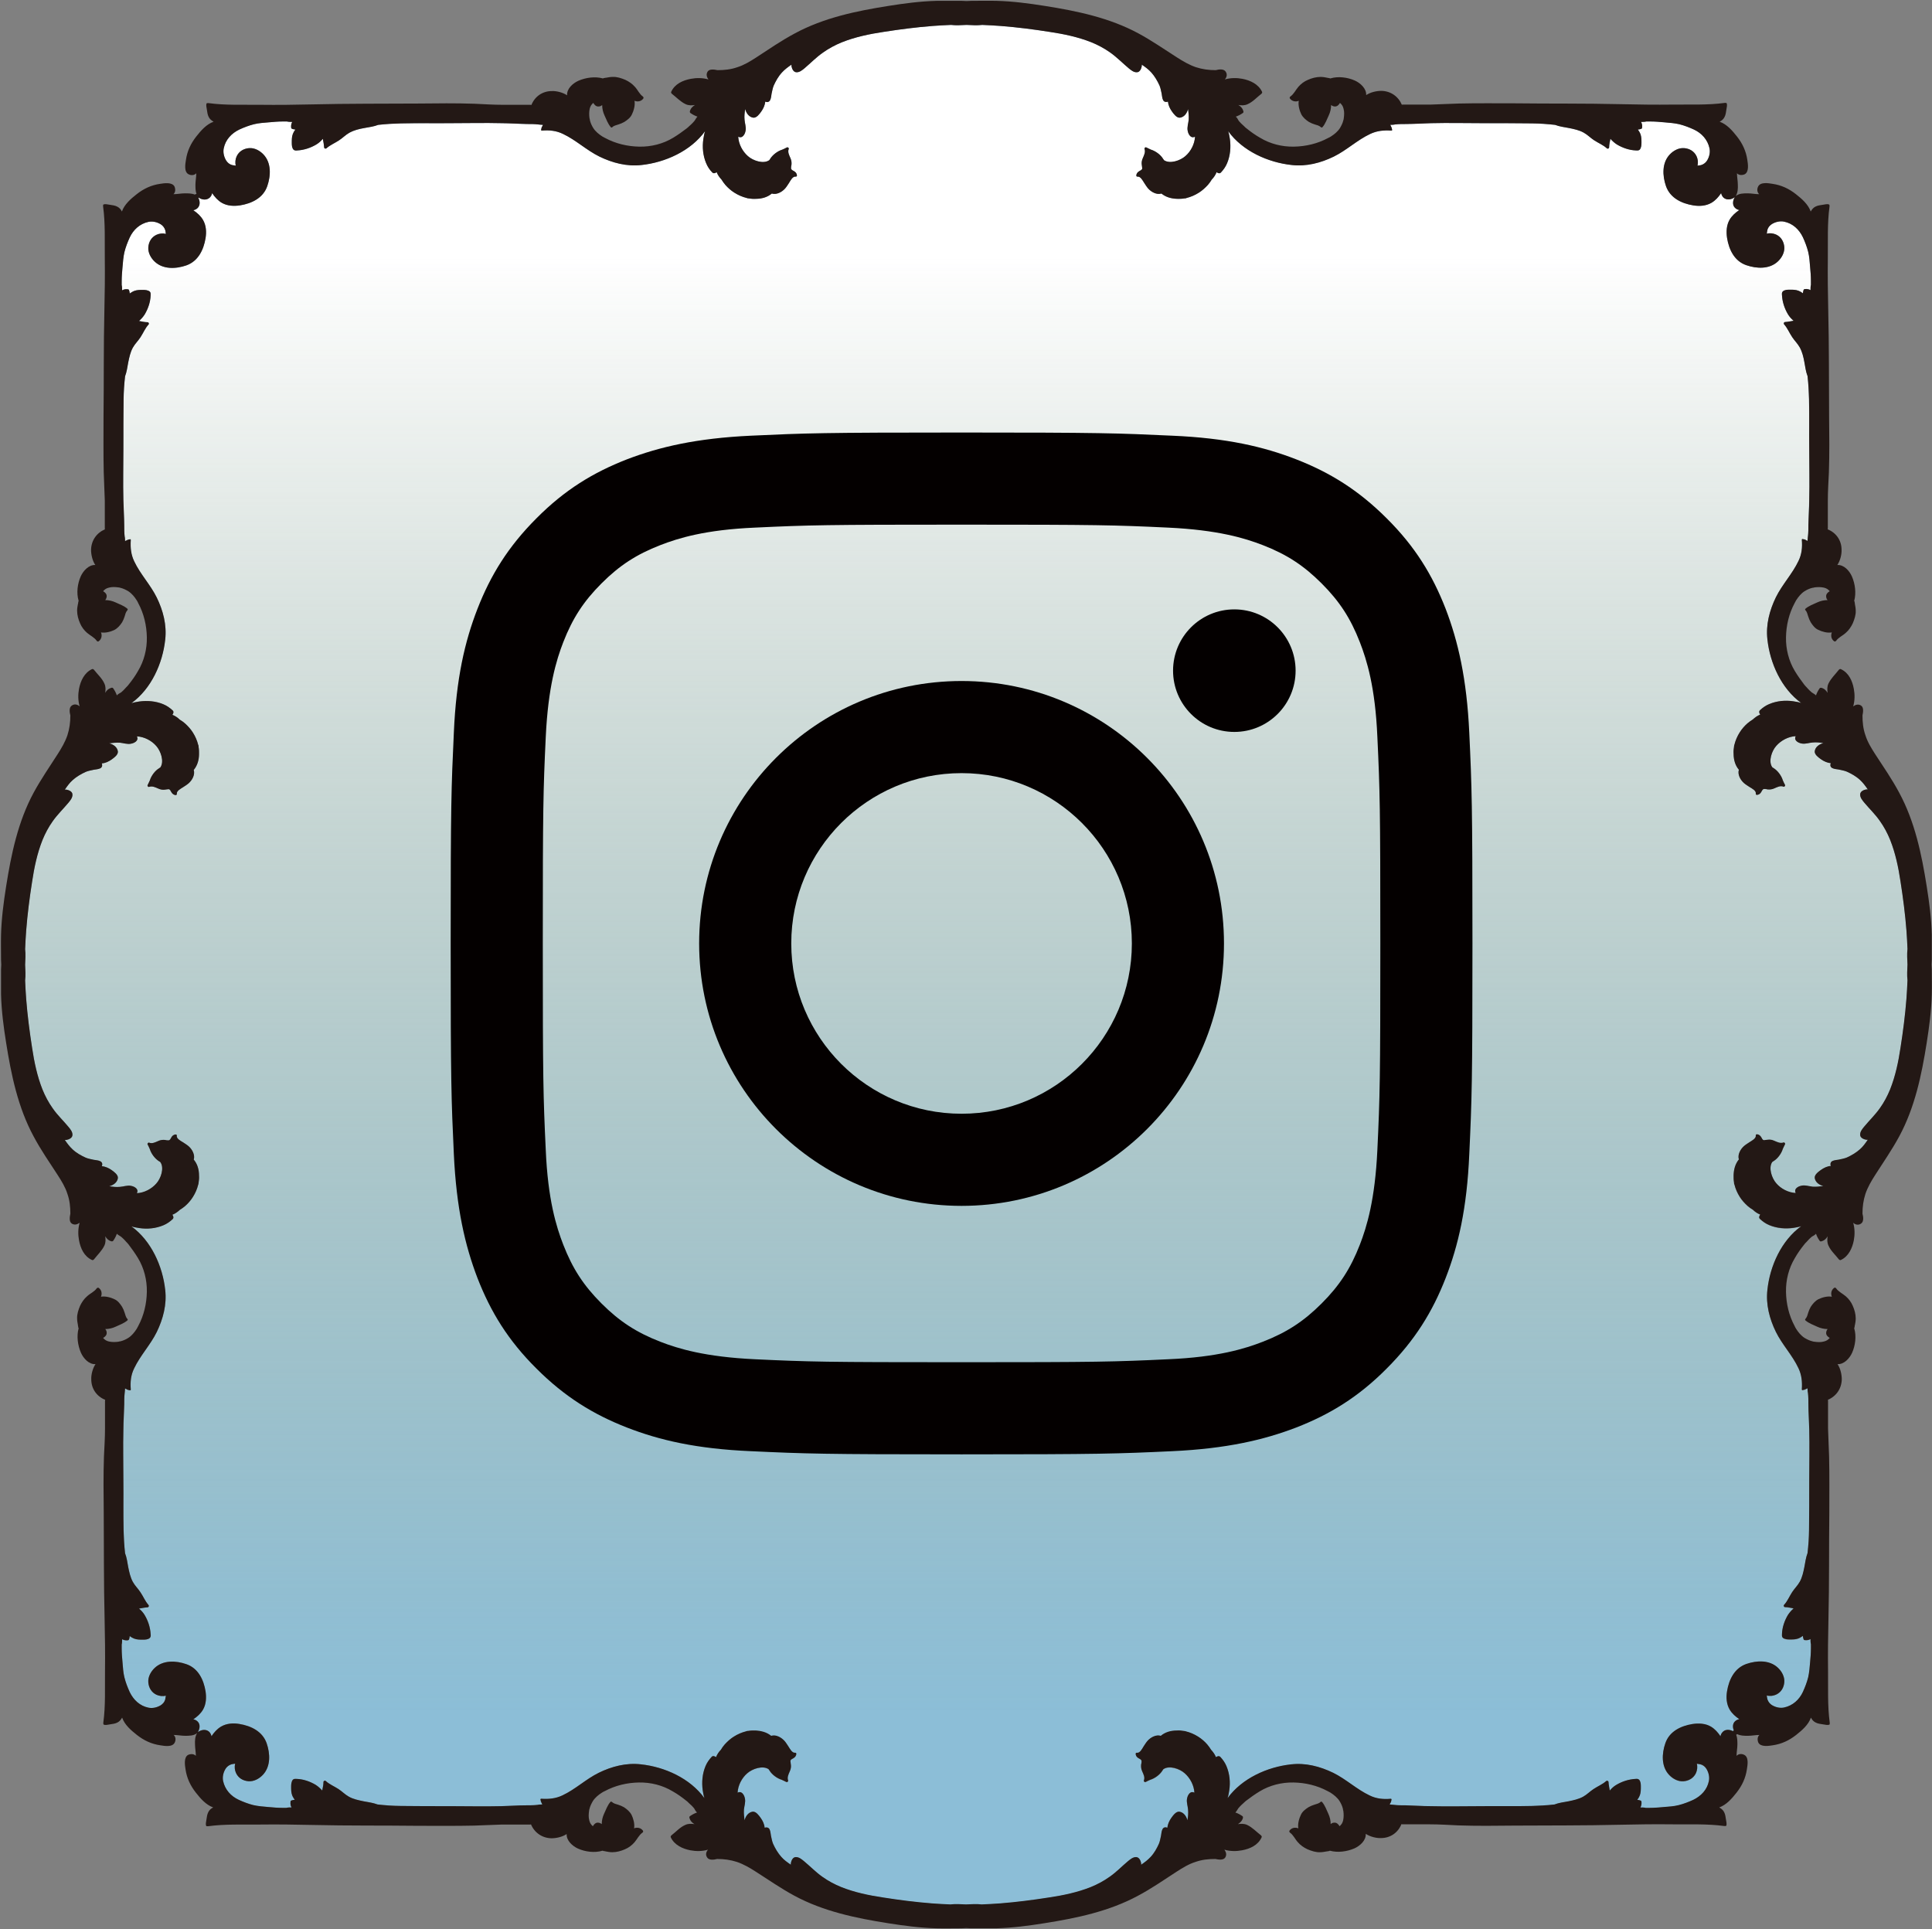
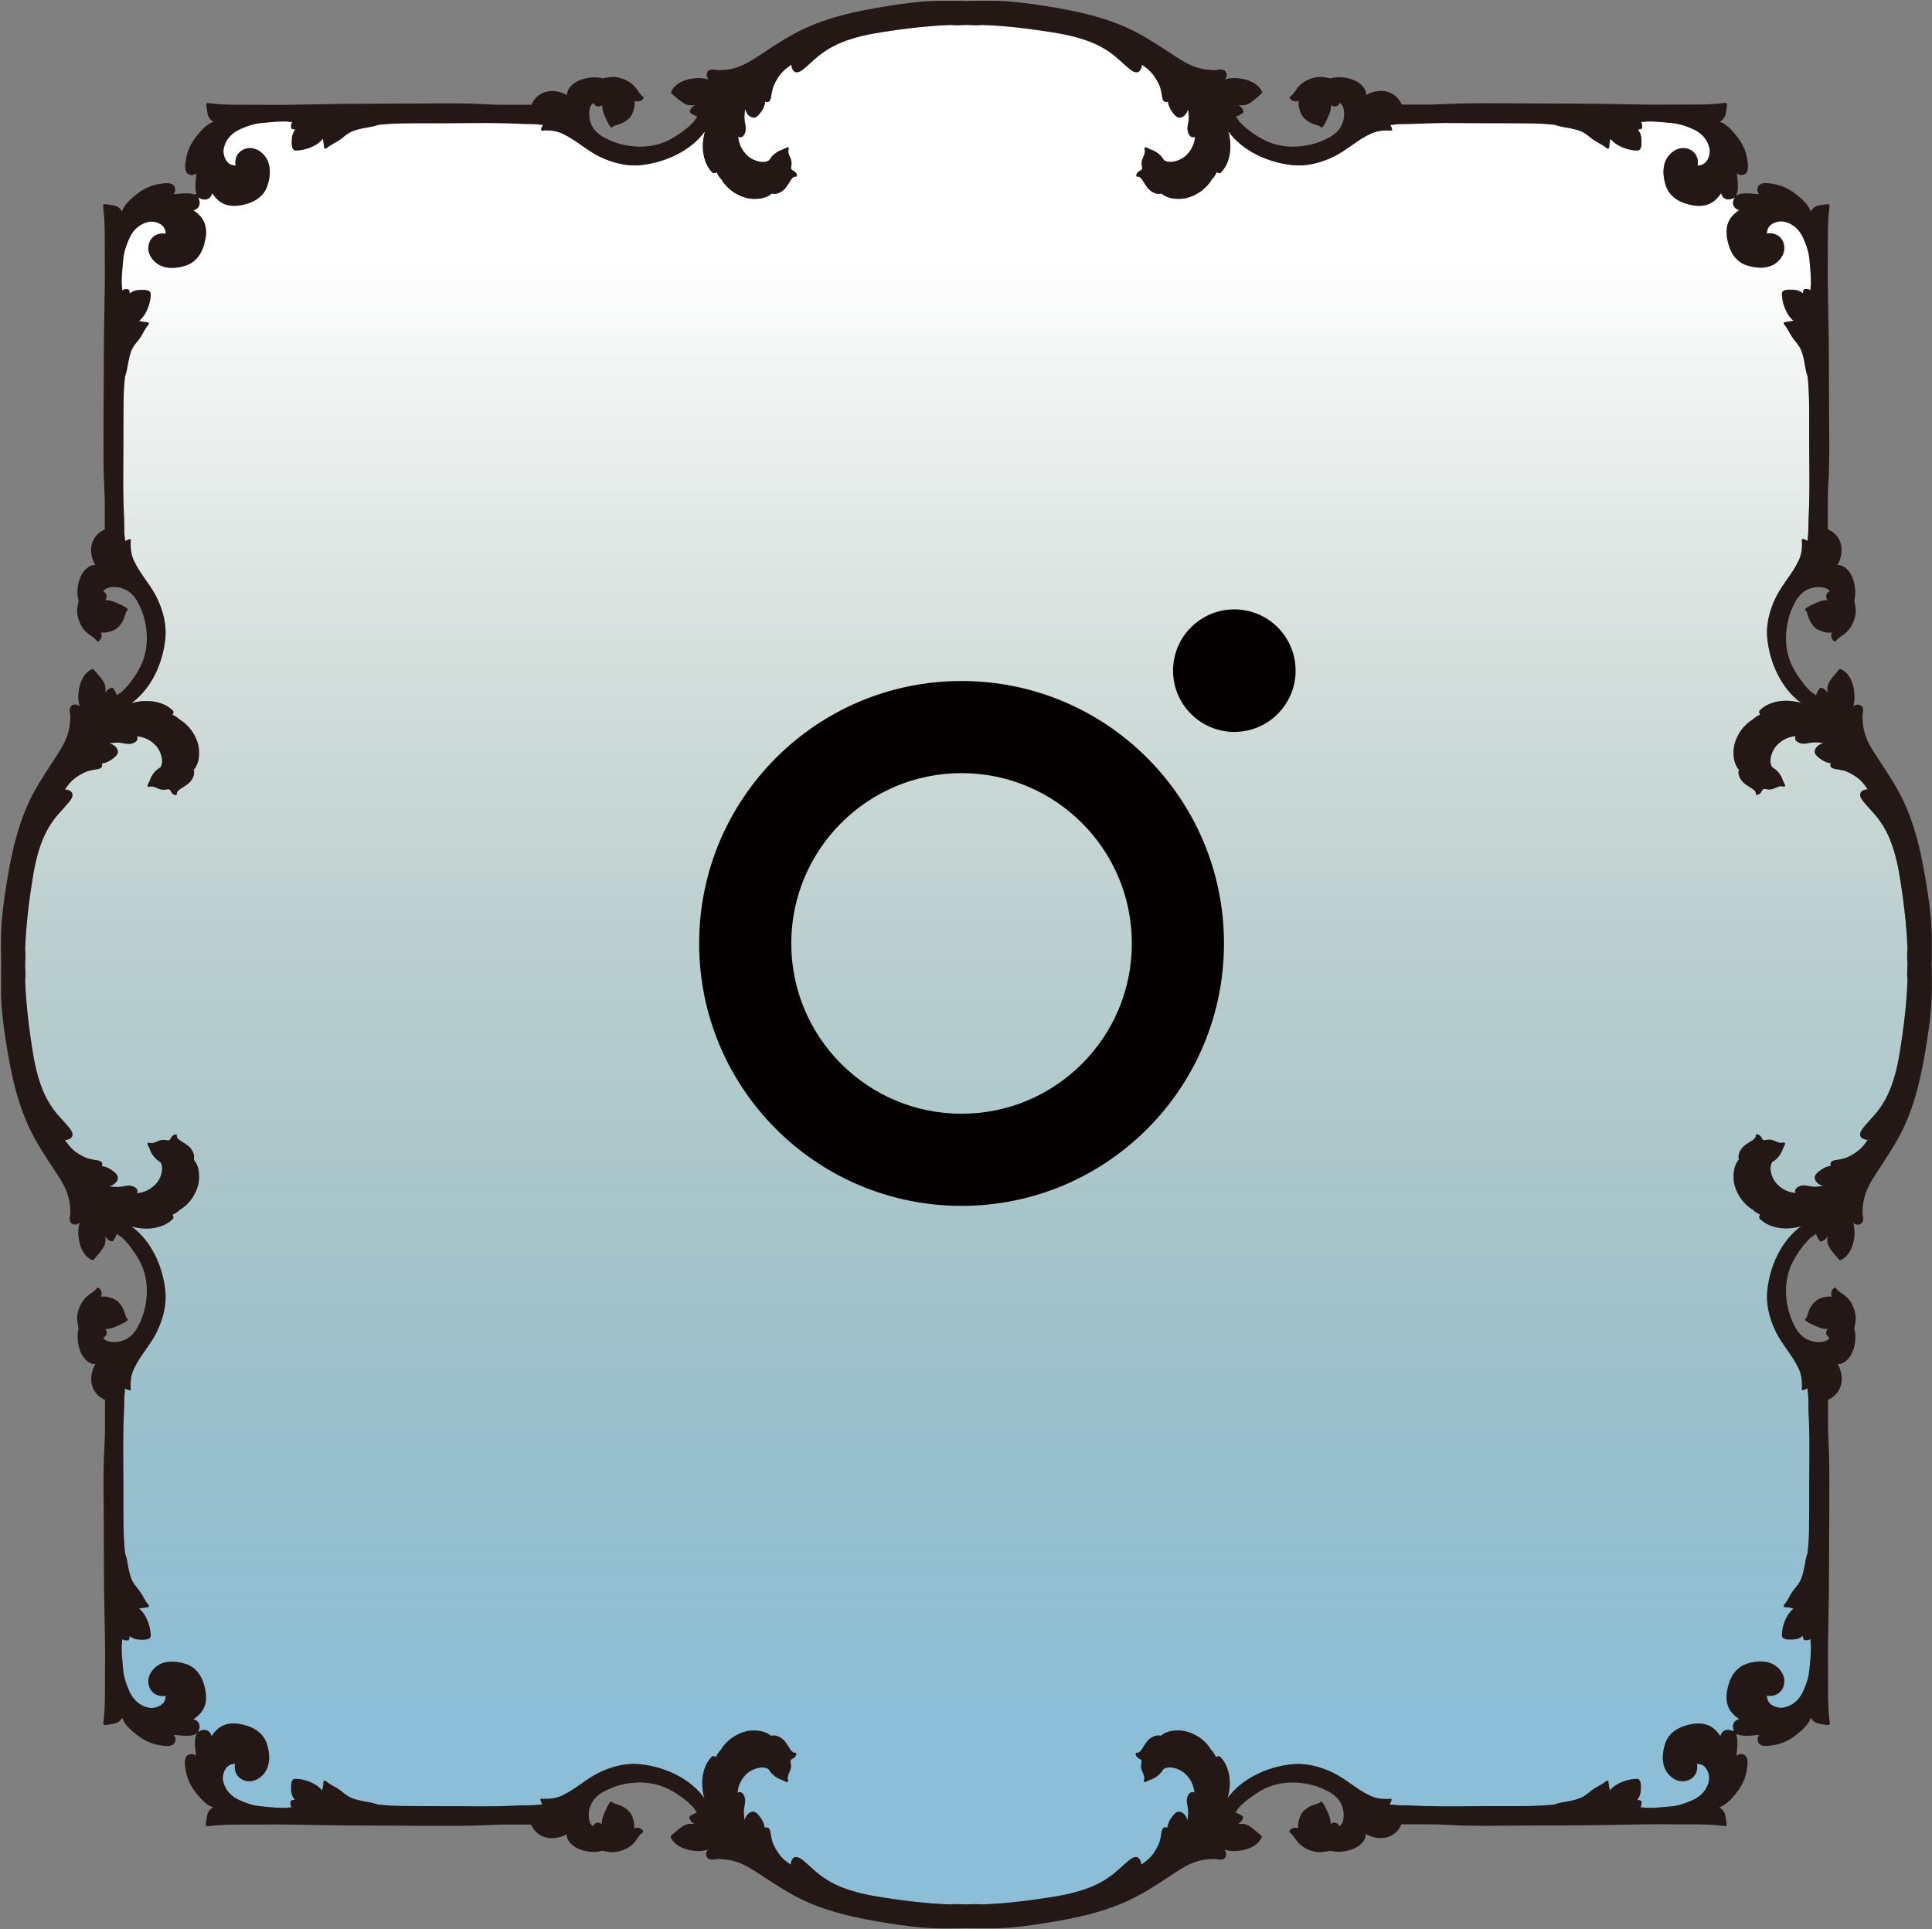
<svg xmlns="http://www.w3.org/2000/svg" viewBox="0 0 91.44 91.3">
  <rect x="0" y="0" width="91.44" height="91.3" fill="#808080" stroke="none" />
  <defs>
    <style>.f{fill:url(#e);}.g{fill:#040000;}.h{fill:#8cbed7;}.i{fill:#231815;}</style>
    <linearGradient id="e" x1="45.72" y1="12.15" x2="45.72" y2="81.03" gradientTransform="matrix(1, 0, 0, 1, 0, 0)" gradientUnits="userSpaceOnUse">
      <stop offset="0" stop-color="#fff" />
      <stop offset="1" stop-color="#c9ba89" stop-opacity="0" />
    </linearGradient>
  </defs>
  <g id="a" />
  <g id="b">
    <g id="c">
      <g id="d">
        <path class="h" d="M90.28,44.91c-.01-.29-.03-.59-.05-.88-.06-.77-.16-1.55-.28-2.31-.1-.67-.24-1.34-.49-1.97-.13-.32-.29-.62-.49-.9-.22-.31-.5-.58-.74-.87-.09-.11-.2-.24-.19-.39,0-.14,.17-.21,.29-.23,.02,0,.05,0,.07,0-.11-.16-.22-.32-.37-.45-.18-.16-.4-.29-.62-.39-.12-.05-.25-.07-.38-.1-.1-.02-.21-.02-.31-.07-.09-.05-.1-.15-.07-.23-.17-.01-.33-.09-.47-.19-.11-.08-.31-.22-.29-.38,.03-.2,.21-.33,.41-.38-.17-.02-.33-.04-.51-.03-.17,.02-.34,.08-.51,.05-.11-.02-.22-.06-.29-.16-.04-.06-.03-.13,0-.19-.35,.02-.7,.2-.92,.46-.21,.24-.38,.73-.19,1.01,.02,.01,.04,.02,.06,.04,.19,.11,.37,.35,.44,.58,.04,.07,.06,.14,.1,.21,.03,.04-.02,.11-.07,.09-.15-.05-.29,.02-.43,.08-.11,.05-.21,.07-.33,.05-.06,0-.11-.02-.16-.02-.07,0-.1,.09-.13,.14-.05,.08-.11,.13-.2,.14-.04,0-.06-.02-.06-.06,.02-.14-.2-.25-.29-.31-.09-.06-.19-.12-.27-.19-.17-.15-.31-.41-.24-.63-.17-.21-.24-.47-.25-.75,0-.12,0-.23,.02-.34,0-.03,0-.07,.02-.1,.05-.2,.13-.39,.25-.58,.1-.16,.23-.3,.37-.43,.08-.07,.16-.13,.25-.18,.1-.1,.22-.18,.35-.23-.05-.07-.08-.15-.01-.21,.13-.12,.27-.22,.44-.29,.36-.15,.76-.18,1.14-.13,.12,.02,.25,.04,.37,.08-.94-.68-1.48-1.88-1.6-3.01-.08-.69,.1-1.38,.4-1.99,.3-.61,.78-1.1,1.07-1.72,.15-.32,.18-.64,.16-.99,0,0,0-.01,0-.02,0-.02,.01-.03,.03-.03,.07,.01,.13,.03,.18,.06,.02,0,.04,.02,.06,.03,0-.08,0-.15,.02-.23,.02-.17,.02-.35,.02-.53,0-.4,.03-.79,.04-1.19,.02-.8,0-1.6,0-2.41,0-.78,0-1.57-.01-2.35,0-.36-.03-.73-.07-1.09-.08-.21-.11-.45-.15-.66-.05-.24-.1-.49-.22-.7-.1-.18-.25-.32-.36-.49-.13-.2-.22-.43-.38-.6-.04-.04-.01-.11,.05-.11,.13,0,.27-.03,.4-.06-.1-.09-.19-.19-.27-.31-.16-.27-.27-.58-.28-.9,0-.06-.01-.13,.04-.18,.09-.07,.22-.08,.33-.08,.14,0,.28,0,.41,.05,.08,.03,.14,.08,.21,.12,0-.05,.01-.1,.03-.15,0-.03,.03-.05,.07-.05,.09-.01,.18,0,.26,.05,0-.08,0-.17,.02-.25,0-.06,0-.13,0-.19,0-.22-.02-.45-.04-.67-.02-.24-.04-.47-.09-.7-.06-.24-.15-.47-.25-.69-.17-.37-.48-.65-.89-.74-.2-.04-.4,.01-.57,.11-.1,.06-.18,.16-.22,.28-.02,.06-.02,.12-.03,.18,.15-.04,.31-.02,.44,.04,.24,.11,.37,.33,.39,.59,.02,.26-.12,.51-.3,.68-.4,.38-1.01,.35-1.5,.18-.56-.2-.82-.74-.91-1.29-.05-.29-.03-.6,.12-.86,.11-.19,.28-.34,.46-.46-.08-.02-.15-.05-.21-.11-.13-.14-.1-.35,0-.5-.15,.12-.39,.16-.54,.02-.06-.06-.1-.13-.11-.21-.12,.18-.27,.35-.46,.46-.26,.15-.57,.16-.86,.12-.56-.09-1.1-.35-1.29-.91-.17-.49-.2-1.1,.18-1.5,.17-.18,.42-.32,.68-.3,.25,.02,.48,.15,.59,.39,.06,.14,.08,.3,.04,.44,.06-.01,.12-.02,.18-.03,.12-.03,.21-.11,.28-.22,.1-.17,.15-.38,.11-.57-.08-.41-.37-.71-.74-.89-.22-.1-.45-.19-.69-.25-.23-.06-.47-.07-.7-.09-.22-.02-.45-.04-.67-.04-.06,0-.13,0-.19,0-.08,.02-.17,.02-.25,.02,.04,.08,.06,.17,.05,.26,0,.03-.02,.06-.05,.07-.05,.02-.1,.02-.15,.03,.05,.06,.09,.13,.12,.21,.05,.13,.05,.27,.05,.41,0,.11,0,.24-.08,.33-.05,.05-.12,.05-.18,.04-.32-.02-.63-.12-.9-.28-.12-.07-.22-.16-.31-.27-.02,.13-.05,.26-.06,.4,0,.06-.07,.08-.11,.05-.18-.16-.41-.25-.6-.38-.17-.11-.31-.26-.49-.36-.22-.12-.46-.18-.7-.22-.22-.04-.46-.07-.66-.15-.36-.04-.72-.06-1.09-.07-.78-.02-1.57,0-2.35-.01-.8,0-1.6-.02-2.41,0-.4,0-.79,.03-1.19,.04-.18,0-.35,0-.53,.02-.07,0-.15,.02-.23,.02,.01,.02,.02,.04,.03,.06,.04,.05,.05,.11,.06,.18,0,.02-.01,.03-.03,.03,0,0-.01,0-.02,0-.34-.03-.67,0-.99,.16-.61,.29-1.11,.77-1.72,1.07-.62,.3-1.3,.48-1.99,.4-1.12-.12-2.33-.66-3.01-1.6,.04,.12,.06,.24,.08,.37,.06,.38,.02,.78-.13,1.14-.07,.17-.17,.31-.29,.44-.06,.06-.14,.04-.21-.01-.05,.13-.13,.24-.23,.35-.06,.09-.11,.17-.18,.25-.12,.14-.27,.27-.43,.37-.19,.12-.38,.2-.58,.25-.03,.01-.07,.02-.1,.02-.11,.02-.22,.03-.34,.02-.29,0-.55-.08-.75-.25-.22,.07-.48-.07-.63-.24-.07-.08-.13-.18-.19-.27-.06-.1-.17-.32-.31-.29-.04,0-.06-.02-.06-.06,.01-.09,.06-.16,.14-.2,.05-.03,.13-.06,.14-.13,0-.06,0-.11-.02-.16-.01-.12,0-.22,.05-.33,.06-.14,.14-.28,.08-.43-.02-.05,.05-.1,.09-.07,.07,.04,.14,.07,.21,.1,.23,.07,.46,.25,.58,.44,.01,.02,.02,.04,.04,.06,.28,.2,.78,.02,1.01-.19,.26-.23,.44-.57,.46-.92-.06,.03-.13,.04-.19,0-.1-.07-.14-.18-.16-.29-.03-.17,.04-.34,.05-.51,.02-.18,0-.34-.03-.51-.05,.2-.18,.38-.38,.41-.16,.02-.3-.18-.38-.29-.1-.14-.17-.3-.19-.47-.08,.04-.18,.03-.23-.07-.05-.1-.05-.2-.07-.31-.03-.13-.05-.26-.1-.38-.1-.22-.22-.44-.39-.62-.14-.15-.29-.26-.45-.37,0,.02,0,.05,0,.07-.02,.12-.09,.28-.23,.29-.15,.01-.28-.1-.39-.19-.29-.25-.55-.52-.87-.74-.28-.2-.58-.36-.9-.49-.63-.25-1.3-.39-1.97-.49-.77-.12-1.54-.22-2.31-.28-.29-.02-.59-.04-.88-.05-.24,.03-.49,.01-.74,0-.25,.01-.49,.03-.74,0-.29,.01-.59,.03-.88,.05-.77,.06-1.55,.16-2.31,.28-.67,.1-1.34,.24-1.97,.49-.32,.13-.62,.29-.9,.49-.31,.22-.58,.5-.87,.74-.11,.09-.24,.2-.39,.19-.14,0-.21-.17-.23-.29,0-.02,0-.05,0-.07-.16,.11-.32,.22-.45,.37-.16,.18-.29,.4-.39,.62-.05,.12-.07,.25-.1,.38-.02,.1-.02,.21-.07,.31-.05,.09-.15,.1-.23,.07-.01,.17-.09,.33-.19,.47-.08,.11-.22,.31-.38,.29-.2-.03-.33-.21-.38-.41-.02,.17-.04,.33-.03,.51,.02,.17,.08,.34,.05,.51-.02,.11-.06,.22-.16,.29-.06,.04-.13,.03-.19,0,.02,.35,.2,.7,.46,.92,.24,.21,.73,.38,1.01,.19,.01-.02,.02-.04,.04-.06,.11-.19,.35-.37,.58-.44,.07-.04,.14-.06,.21-.1,.04-.03,.11,.02,.09,.07-.05,.15,.02,.29,.08,.43,.05,.11,.07,.21,.05,.33,0,.06-.02,.11-.02,.16,0,.07,.09,.1,.14,.13,.08,.05,.13,.11,.14,.2,0,.04-.02,.06-.06,.06-.14-.02-.25,.2-.31,.29-.06,.09-.12,.19-.19,.27-.15,.17-.41,.31-.63,.24-.21,.17-.47,.24-.75,.25-.12,0-.23,0-.34-.02-.03,0-.07,0-.1-.02-.2-.05-.39-.13-.58-.25-.16-.1-.3-.23-.43-.37-.07-.08-.13-.16-.18-.25-.1-.1-.18-.22-.23-.35-.07,.05-.15,.08-.21,.01-.12-.13-.22-.27-.29-.44-.15-.36-.18-.76-.13-1.14,.02-.12,.04-.25,.08-.37-.68,.94-1.88,1.48-3.01,1.6-.69,.08-1.38-.1-1.99-.4-.61-.3-1.1-.78-1.72-1.07-.32-.15-.64-.18-.99-.16,0,0-.01,0-.02,0-.02,0-.03-.01-.03-.03,.01-.07,.03-.13,.06-.18,0-.02,.02-.04,.03-.06-.08,0-.15,0-.23-.02-.17-.02-.35-.02-.53-.02-.4,0-.79-.03-1.19-.04-.8-.02-1.6,0-2.41,0-.78,0-1.57,0-2.35,.01-.36,0-.73,.03-1.09,.07-.21,.08-.45,.11-.66,.15-.24,.05-.49,.1-.7,.22-.18,.1-.32,.25-.49,.36-.2,.13-.43,.22-.6,.38-.04,.04-.11,.01-.11-.05,0-.13-.03-.27-.06-.4-.09,.1-.19,.19-.31,.27-.27,.16-.58,.27-.9,.28-.06,0-.13,.01-.18-.04-.07-.09-.08-.22-.08-.33,0-.14,0-.28,.05-.41,.03-.08,.08-.14,.12-.21-.05,0-.1-.01-.15-.03-.03,0-.05-.03-.05-.07-.01-.09,0-.18,.05-.26-.08,0-.17,0-.25-.02-.06,0-.13,0-.19,0-.22,0-.45,.02-.67,.04-.24,.02-.47,.04-.7,.09-.24,.06-.47,.15-.69,.25-.37,.17-.65,.48-.74,.89-.04,.2,.01,.4,.11,.57,.06,.1,.16,.18,.28,.22,.06,.02,.12,.02,.18,.03-.04-.15-.02-.31,.04-.44,.11-.24,.33-.37,.59-.39,.26-.02,.51,.12,.68,.3,.38,.4,.35,1.01,.18,1.5-.2,.56-.74,.82-1.29,.91-.29,.05-.6,.03-.86-.12-.19-.11-.34-.28-.46-.46-.02,.08-.05,.15-.11,.21-.14,.14-.37,.11-.53,0,0,0,0,.01-.01,.02,.08,.15,.09,.34-.03,.47-.06,.06-.13,.1-.21,.11,.18,.12,.35,.27,.46,.46,.15,.26,.16,.57,.12,.86-.09,.56-.35,1.1-.91,1.29-.49,.17-1.1,.2-1.5-.18-.18-.17-.32-.42-.3-.68,.02-.25,.15-.48,.39-.59,.14-.06,.3-.08,.44-.04-.01-.06-.02-.12-.03-.18-.03-.12-.11-.21-.22-.28-.17-.1-.38-.15-.57-.11-.41,.08-.71,.37-.89,.74-.1,.22-.19,.45-.25,.69-.06,.23-.07,.47-.09,.7-.02,.22-.04,.45-.04,.67,0,.06,0,.13,0,.19,.02,.08,.02,.17,.02,.25,.08-.04,.17-.06,.26-.05,.03,0,.06,.02,.07,.05,.02,.05,.02,.1,.03,.15,.06-.05,.13-.09,.21-.12,.13-.05,.27-.05,.41-.05,.11,0,.24,0,.33,.08,.05,.05,.05,.12,.04,.18-.02,.32-.12,.63-.28,.9-.07,.12-.16,.22-.27,.31,.13,.02,.26,.05,.4,.06,.06,0,.08,.07,.05,.11-.16,.18-.25,.41-.38,.6-.11,.17-.26,.31-.36,.49-.12,.22-.17,.46-.22,.7-.04,.22-.07,.46-.15,.66-.04,.36-.06,.72-.07,1.09-.02,.78,0,1.57-.01,2.35,0,.8-.02,1.6,0,2.41,0,.4,.03,.79,.04,1.19,0,.18,0,.35,.02,.53,0,.07,.02,.15,.02,.23,.02-.01,.04-.02,.06-.03,.05-.04,.11-.05,.18-.06,.02,0,.03,.01,.03,.03,0,0,0,.01,0,.02-.03,.34,0,.67,.16,.99,.29,.61,.77,1.11,1.07,1.72,.3,.62,.48,1.3,.4,1.99-.12,1.12-.66,2.33-1.6,3.01,.12-.04,.24-.06,.37-.08,.38-.06,.78-.02,1.14,.13,.17,.07,.31,.17,.44,.29,.06,.06,.04,.14-.01,.21,.13,.05,.24,.13,.35,.23,.09,.06,.17,.11,.25,.18,.14,.12,.27,.27,.37,.43,.12,.19,.2,.38,.25,.58,.01,.03,.02,.07,.02,.1,.02,.11,.03,.22,.02,.34,0,.29-.08,.55-.25,.75,.07,.22-.07,.48-.24,.63-.08,.07-.18,.13-.27,.19-.1,.06-.32,.17-.29,.31,0,.04-.02,.06-.06,.06-.09-.01-.16-.06-.2-.14-.03-.05-.06-.13-.13-.14-.06,0-.11,0-.16,.02-.12,.01-.22,0-.33-.05-.14-.06-.28-.14-.43-.08-.05,.02-.1-.05-.07-.09,.04-.07,.07-.14,.1-.21,.07-.23,.25-.46,.44-.58,.02-.01,.04-.02,.06-.04,.2-.28,.02-.78-.19-1.01-.23-.26-.57-.44-.92-.46,.03,.06,.04,.13,0,.19-.07,.1-.18,.14-.29,.16-.17,.03-.34-.04-.51-.05-.18-.02-.34,0-.51,.03,.2,.05,.38,.18,.41,.38,.02,.16-.18,.3-.29,.38-.14,.1-.3,.17-.47,.19,.04,.08,.03,.18-.07,.23-.1,.05-.2,.05-.31,.07-.13,.03-.26,.05-.38,.1-.22,.1-.44,.22-.62,.39-.15,.14-.26,.29-.37,.45,.02,0,.05,0,.07,0,.12,.02,.28,.09,.29,.23,.01,.15-.1,.28-.19,.39-.25,.29-.52,.55-.74,.87-.2,.28-.36,.58-.49,.9-.25,.63-.39,1.3-.49,1.97-.12,.77-.22,1.54-.28,2.31-.02,.29-.04,.58-.05,.88,.03,.24,.01,.49,0,.74,.01,.25,.03,.49,0,.74,.01,.29,.03,.59,.05,.88,.06,.77,.16,1.55,.28,2.31,.1,.67,.24,1.34,.49,1.97,.13,.32,.29,.62,.49,.9,.22,.31,.5,.58,.74,.87,.09,.11,.2,.24,.19,.39,0,.14-.17,.21-.29,.23-.02,0-.05,0-.07,0,.11,.16,.22,.32,.37,.45,.18,.16,.4,.29,.62,.39,.12,.05,.25,.07,.38,.1,.1,.02,.21,.02,.31,.07,.09,.05,.1,.15,.07,.23,.17,.01,.33,.09,.47,.19,.11,.08,.31,.22,.29,.38-.03,.2-.21,.33-.41,.38,.17,.02,.33,.04,.51,.03,.17-.02,.34-.08,.51-.05,.11,.02,.22,.06,.29,.16,.04,.06,.03,.13,0,.19,.35-.02,.7-.2,.92-.46,.21-.24,.38-.73,.19-1.01-.02-.01-.04-.02-.06-.04-.19-.11-.37-.35-.44-.58-.04-.07-.06-.14-.1-.21-.03-.04,.02-.11,.07-.09,.15,.05,.29-.02,.43-.08,.11-.05,.21-.07,.33-.05,.06,0,.11,.02,.16,.02,.07,0,.1-.09,.13-.14,.05-.08,.11-.13,.2-.14,.04,0,.06,.02,.06,.06-.02,.14,.2,.25,.29,.31,.09,.06,.19,.12,.27,.19,.17,.15,.31,.41,.24,.63,.17,.21,.25,.47,.25,.75,0,.12,0,.23-.02,.34,0,.03,0,.07-.02,.1-.05,.2-.13,.39-.25,.58-.1,.16-.23,.3-.37,.43-.08,.07-.16,.13-.25,.18-.1,.1-.22,.18-.35,.23,.05,.07,.08,.15,.01,.21-.13,.12-.27,.22-.44,.29-.36,.15-.76,.18-1.14,.13-.12-.02-.25-.04-.37-.08,.94,.68,1.48,1.88,1.6,3.01,.08,.69-.1,1.38-.4,1.99-.3,.61-.78,1.1-1.07,1.72-.15,.32-.18,.64-.16,.99,0,0,0,.01,0,.02,0,.02-.01,.03-.03,.03-.07-.01-.13-.03-.18-.06-.02,0-.04-.02-.06-.03,0,.08,0,.15-.02,.23-.02,.17-.02,.35-.02,.53,0,.4-.03,.79-.04,1.19-.02,.8,0,1.6,0,2.41,0,.78,0,1.57,.01,2.35,0,.36,.03,.73,.07,1.09,.08,.21,.11,.45,.15,.66,.05,.24,.1,.49,.22,.7,.1,.18,.25,.32,.36,.49,.13,.2,.22,.43,.38,.6,.04,.04,.01,.11-.05,.11-.13,0-.27,.03-.4,.06,.1,.09,.19,.19,.27,.31,.16,.27,.27,.58,.28,.9,0,.06,.01,.13-.04,.18-.09,.07-.22,.08-.33,.08-.14,0-.28,0-.41-.05-.08-.03-.14-.08-.21-.12,0,.05-.01,.1-.03,.15,0,.03-.03,.05-.07,.05-.09,.01-.18,0-.26-.05,0,.08,0,.17-.02,.25,0,.06,0,.13,0,.19,0,.22,.02,.45,.04,.67,.02,.24,.04,.47,.09,.7,.06,.24,.15,.47,.25,.69,.17,.37,.48,.65,.89,.74,.2,.04,.4-.01,.57-.11,.1-.06,.18-.16,.22-.28,.02-.06,.02-.12,.03-.18-.15,.04-.31,.02-.44-.04-.24-.11-.37-.33-.39-.59-.02-.26,.12-.51,.3-.68,.4-.38,1.01-.35,1.5-.18,.56,.2,.82,.74,.91,1.29,.05,.29,.03,.6-.12,.86-.11,.19-.28,.34-.46,.46,.08,.02,.15,.05,.21,.11,.13,.14,.1,.35,0,.5,.15-.12,.39-.16,.54-.02,.06,.06,.1,.13,.11,.21,.12-.18,.27-.35,.46-.46,.26-.15,.57-.16,.86-.12,.56,.09,1.1,.35,1.29,.91,.17,.49,.2,1.1-.18,1.5-.17,.18-.42,.32-.68,.3-.25-.02-.48-.15-.59-.39-.06-.14-.08-.3-.04-.44-.06,.01-.12,.02-.18,.03-.12,.03-.21,.11-.28,.22-.1,.17-.15,.38-.11,.57,.08,.41,.37,.71,.74,.89,.22,.1,.45,.19,.69,.25,.23,.06,.47,.07,.7,.09,.22,.02,.45,.04,.67,.04,.06,0,.13,0,.19,0,.08-.02,.17-.02,.25-.02-.04-.08-.06-.17-.05-.26,0-.03,.02-.06,.05-.07,.05-.02,.1-.02,.15-.03-.05-.06-.09-.13-.12-.21-.05-.13-.05-.27-.05-.41,0-.11,0-.24,.08-.33,.05-.05,.12-.05,.18-.04,.32,.02,.63,.12,.9,.28,.12,.07,.22,.16,.31,.27,.02-.13,.05-.26,.06-.4,0-.06,.07-.08,.11-.05,.18,.16,.41,.25,.6,.38,.17,.11,.31,.26,.49,.36,.22,.12,.46,.17,.7,.22,.22,.04,.46,.07,.66,.15,.36,.04,.72,.06,1.09,.07,.78,.02,1.57,0,2.35,.01,.8,0,1.6,.02,2.41,0,.4,0,.79-.03,1.19-.04,.18,0,.35,0,.53-.02,.07,0,.15-.02,.23-.02-.01-.02-.02-.04-.03-.06-.04-.05-.05-.11-.06-.18,0-.02,.01-.03,.03-.03,0,0,.01,0,.02,0,.34,.03,.67,0,.99-.16,.61-.29,1.11-.77,1.72-1.07,.62-.3,1.3-.48,1.99-.4,1.12,.12,2.33,.66,3.01,1.6-.04-.12-.06-.24-.08-.37-.06-.38-.02-.78,.13-1.14,.07-.17,.17-.31,.29-.44,.06-.06,.14-.04,.21,.01,.05-.13,.13-.24,.23-.35,.06-.09,.11-.17,.18-.25,.12-.14,.27-.27,.43-.37,.19-.12,.38-.2,.58-.25,.03-.01,.07-.02,.1-.02,.11-.02,.22-.03,.34-.02,.29,0,.24,.49,.45,.67,.22-.07,.78-.34,.93-.17,.07,.08,.13,.18,.19,.27,.06,.1,.17,.32,.31,.29,.04,0,.06,.02,.06,.06-.01,.09-.06,.16-.14,.2-.05,.03-.13,.06-.14,.13,0,.06,0,.11,.02,.16,.01,.12,0,.22-.05,.33-.06,.14-.14,.28-.08,.43,.02,.05-.05,.1-.09,.07-.07-.04-.14-.07-.21-.1-.23-.07-.46-.25-.58-.44-.01-.02-.02-.04-.04-.06-.28-.2-.78-.02-1.01,.19-.26,.23-.44,.57-.46,.92,.06-.03,.13-.04,.19,0,.1,.07,.14,.18,.16,.29,.03,.17-.04,.34-.05,.51-.02,.18,0,.34,.03,.51,.05-.2,.18-.38,.38-.41,.16-.02,.3,.18,.38,.29,.1,.14,.17,.3,.19,.47,.08-.04,.18-.03,.23,.07,.05,.1,.05,.2,.07,.31,.03,.13,.05,.26,.1,.38,.1,.22,.22,.44,.39,.62,.14,.15,.29,.26,.45,.37,0-.02,0-.05,0-.07,.02-.12,.09-.28,.23-.29,.15-.01,.28,.1,.39,.19,.29,.24,.55,.52,.87,.74,.28,.2,.58,.36,.9,.49,.63,.25,1.3,.39,1.97,.49,.77,.12,1.54,.22,2.31,.28,.29,.02,.59,.04,.88,.05,.24-.03,.49-.01,.74,0,.25-.01,.49-.03,.74,0,.29-.01,.59-.03,.88-.05,.77-.06,1.55-.16,2.31-.28,.67-.1,1.34-.24,1.97-.49,.32-.13,.62-.29,.9-.49,.31-.22,.58-.5,.87-.74,.11-.09,.24-.2,.39-.19,.14,0,.21,.17,.23,.29,0,.02,0,.05,0,.07,.16-.11,.32-.22,.45-.37,.16-.18,.29-.4,.39-.62,.05-.12,.07-.25,.1-.38,.02-.1,.02-.21,.07-.31,.05-.09,.15-.1,.23-.07,.01-.17,.09-.33,.19-.47,.08-.11,.22-.31,.38-.29,.2,.03,.33,.21,.38,.41,.02-.17,.04-.33,.03-.51-.02-.17-.08-.34-.05-.51,.02-.11,.06-.22,.16-.29,.06-.04,.13-.03,.19,0-.02-.35-.2-.7-.46-.92-.24-.21-.73-.38-1.01-.19-.01,.02-.02,.04-.04,.06-.11,.19-.35,.37-.58,.44-.07,.04-.14,.06-.21,.1-.04,.03-.11-.02-.09-.07,.05-.15-.02-.29-.08-.43-.05-.11-.07-.21-.05-.33,0-.06,.02-.11,.02-.16,0-.07-.09-.1-.14-.13-.08-.05-.13-.11-.14-.2,0-.04,.02-.06,.06-.06,.14,.02,.25-.2,.31-.29,.06-.09,.12-.19,.19-.27,.15-.17,.41-.31,.63-.24,.21-.17,.47-.24,.75-.25,.12,0,.23,0,.34,.02,.03,0,.07,0,.1,.02,.2,.05,.39,.13,.58,.25,.16,.1,.3,.23,.43,.37,.07,.08,.13,.16,.18,.25,.1,.1,.18,.22,.23,.35,.07-.05,.15-.08,.21-.01,.12,.13,.22,.27,.29,.44,.15,.36,.18,.76,.13,1.14-.02,.12-.04,.25-.08,.37,.68-.94,1.88-1.48,3.01-1.6,.69-.08,1.38,.1,1.99,.4,.61,.3,1.1,.78,1.72,1.07,.32,.15,.64,.18,.99,.16,0,0,.01,0,.02,0,.02,0,.03,.01,.03,.03-.01,.07-.03,.13-.06,.18,0,.02-.02,.04-.03,.06,.08,0,.15,0,.23,.02,.17,.02,.35,.02,.53,.02,.4,0,.79,.03,1.19,.04,.8,.02,1.6,0,2.41,0,.78,0,1.57,0,2.35-.01,.36,0,.73-.03,1.09-.07,.21-.08,.45-.11,.66-.15,.24-.05,.49-.1,.7-.22,.18-.1,.32-.25,.49-.36,.2-.13,.43-.22,.6-.38,.04-.04,.11-.01,.11,.05,0,.13,.03,.27,.06,.4,.09-.1,.19-.19,.31-.27,.27-.16,.58-.27,.9-.28,.06,0,.13-.01,.18,.04,.07,.09,.08,.22,.08,.33,0,.14,0,.28-.05,.41-.03,.08-.08,.14-.12,.21,.05,0,.1,.01,.15,.03,.03,0,.05,.03,.05,.07,.01,.09,0,.18-.05,.26,.08,0,.17,0,.25,.02,.06,0,.13,0,.19,0,.22,0,.45-.02,.67-.04,.24-.02,.47-.04,.7-.09,.24-.06,.47-.15,.69-.25,.37-.17,.65-.48,.74-.89,.04-.2-.01-.4-.11-.57-.06-.1-.16-.18-.28-.22-.06-.02-.12-.02-.18-.03,.04,.15,.02,.31-.04,.44-.11,.24-.33,.37-.59,.39-.26,.02-.51-.12-.68-.3-.38-.4-.35-1.01-.18-1.5,.2-.56,.74-.82,1.29-.91,.29-.05,.6-.03,.86,.12,.19,.11,.34,.28,.46,.46,.02-.08,.05-.15,.11-.21,.13-.13,.33-.11,.48-.03,0-.01,.02-.03,.04-.04-.06-.14-.06-.31,.05-.42,.06-.06,.13-.1,.21-.11-.18-.12-.35-.27-.46-.46-.15-.26-.16-.57-.12-.86,.09-.56,.35-1.1,.91-1.29,.49-.17,1.1-.2,1.5,.18,.18,.17,.32,.42,.3,.68-.02,.25-.15,.48-.39,.59-.14,.06-.3,.08-.44,.04,.01,.06,.02,.12,.03,.18,.03,.12,.11,.21,.22,.28,.17,.1,.38,.15,.57,.11,.41-.08,.71-.37,.89-.74,.1-.22,.19-.45,.25-.69,.06-.23,.07-.47,.09-.7,.02-.22,.04-.45,.04-.67,0-.06,0-.13,0-.19-.02-.08-.02-.17-.02-.25-.08,.04-.17,.06-.26,.05-.03,0-.06-.02-.07-.05-.02-.05-.02-.1-.03-.15-.06,.05-.13,.09-.21,.12-.13,.05-.27,.05-.41,.05-.11,0-.24,0-.33-.08-.05-.05-.05-.12-.04-.18,.02-.32,.12-.63,.28-.9,.07-.12,.16-.22,.27-.31-.13-.02-.26-.05-.4-.06-.06,0-.08-.07-.05-.11,.16-.18,.25-.41,.38-.6,.11-.17,.26-.31,.36-.49,.12-.22,.18-.46,.22-.7,.04-.22,.07-.46,.15-.66,.04-.36,.06-.72,.07-1.09,.02-.78,0-1.57,.01-2.35,0-.8,.02-1.6,0-2.41,0-.4-.03-.79-.04-1.19,0-.18,0-.35-.02-.53,0-.07-.02-.15-.02-.23-.02,.01-.04,.02-.06,.03-.05,.04-.11,.05-.18,.06-.02,0-.03-.01-.03-.03,0,0,0-.01,0-.02,.03-.34,0-.67-.16-.99-.29-.61-.77-1.11-1.07-1.72-.3-.62-.48-1.3-.4-1.99,.12-1.12,.66-2.33,1.6-3.01-.12,.04-.24,.06-.37,.08-.38,.06-.78,.02-1.14-.13-.17-.07-.31-.17-.44-.29-.06-.06-.04-.14,.01-.21-.13-.05-.24-.13-.35-.23-.09-.06-.17-.11-.25-.18-.14-.12-.27-.27-.37-.43-.12-.19-.2-.38-.25-.58-.01-.03-.02-.07-.02-.1-.02-.11-.03-.22-.02-.34,0-.29,.08-.55,.25-.75-.07-.22,.07-.48,.24-.63,.08-.07,.18-.13,.27-.19,.1-.06,.32-.17,.29-.31,0-.04,.02-.06,.06-.06,.09,.01,.16,.06,.2,.14,.03,.05,.06,.13,.13,.14,.06,0,.11,0,.16-.02,.12-.01,.22,0,.33,.05,.14,.06,.28,.14,.43,.08,.05-.02,.1,.05,.07,.09-.04,.07-.07,.14-.1,.21-.07,.23-.25,.46-.44,.58-.02,.01-.04,.02-.06,.04-.2,.28-.02,.78,.19,1.01,.23,.26,.57,.44,.92,.46-.03-.06-.04-.13,0-.19,.07-.1,.18-.14,.29-.16,.17-.03,.34,.04,.51,.05,.18,.02,.34,0,.51-.03-.2-.05-.38-.18-.41-.38-.02-.16,.18-.3,.29-.38,.14-.1,.3-.17,.47-.19-.04-.08-.03-.18,.07-.23,.1-.05,.2-.05,.31-.07,.13-.03,.26-.05,.38-.1,.22-.1,.44-.22,.62-.39,.15-.14,.26-.29,.37-.45-.02,0-.05,0-.07,0-.12-.02-.28-.09-.29-.23-.01-.15,.1-.28,.19-.39,.24-.29,.52-.55,.74-.87,.2-.28,.36-.58,.49-.9,.25-.63,.39-1.3,.49-1.97,.12-.77,.22-1.54,.28-2.31,.02-.29,.04-.59,.05-.88-.03-.24-.01-.49,0-.74-.01-.25-.03-.49,0-.74Z" />
        <path class="f" d="M90.28,44.91c-.01-.29-.03-.59-.05-.88-.06-.77-.16-1.55-.28-2.31-.1-.67-.24-1.34-.49-1.97-.13-.32-.29-.62-.49-.9-.22-.31-.5-.58-.74-.87-.09-.11-.2-.24-.19-.39,0-.14,.17-.21,.29-.23,.02,0,.05,0,.07,0-.11-.16-.22-.32-.37-.45-.18-.16-.4-.29-.62-.39-.12-.05-.25-.07-.38-.1-.1-.02-.21-.02-.31-.07-.09-.05-.1-.15-.07-.23-.17-.01-.33-.09-.47-.19-.11-.08-.31-.22-.29-.38,.03-.2,.21-.33,.41-.38-.17-.02-.33-.04-.51-.03-.17,.02-.34,.08-.51,.05-.11-.02-.22-.06-.29-.16-.04-.06-.03-.13,0-.19-.35,.02-.7,.2-.92,.46-.21,.24-.38,.73-.19,1.01,.02,.01,.04,.02,.06,.04,.19,.11,.37,.35,.44,.58,.04,.07,.06,.14,.1,.21,.03,.04-.02,.11-.07,.09-.15-.05-.29,.02-.43,.08-.11,.05-.21,.07-.33,.05-.06,0-.11-.02-.16-.02-.07,0-.1,.09-.13,.14-.05,.08-.11,.13-.2,.14-.04,0-.06-.02-.06-.06,.02-.14-.2-.25-.29-.31-.09-.06-.19-.12-.27-.19-.17-.15-.31-.41-.24-.63-.17-.21-.24-.47-.25-.75,0-.12,0-.23,.02-.34,0-.03,0-.07,.02-.1,.05-.2,.13-.39,.25-.58,.1-.16,.23-.3,.37-.43,.08-.07,.16-.13,.25-.18,.1-.1,.22-.18,.35-.23-.05-.07-.08-.15-.01-.21,.13-.12,.27-.22,.44-.29,.36-.15,.76-.18,1.14-.13,.12,.02,.25,.04,.37,.08-.94-.68-1.48-1.88-1.6-3.01-.08-.69,.1-1.38,.4-1.99,.3-.61,.78-1.1,1.07-1.72,.15-.32,.18-.64,.16-.99,0,0,0-.01,0-.02,0-.02,.01-.03,.03-.03,.07,.01,.13,.03,.18,.06,.02,0,.04,.02,.06,.03,0-.08,0-.15,.02-.23,.02-.17,.02-.35,.02-.53,0-.4,.03-.79,.04-1.19,.02-.8,0-1.6,0-2.41,0-.78,0-1.57-.01-2.35,0-.36-.03-.73-.07-1.09-.08-.21-.11-.45-.15-.66-.05-.24-.1-.49-.22-.7-.1-.18-.25-.32-.36-.49-.13-.2-.22-.43-.38-.6-.04-.04-.01-.11,.05-.11,.13,0,.27-.03,.4-.06-.1-.09-.19-.19-.27-.31-.16-.27-.27-.58-.28-.9,0-.06-.01-.13,.04-.18,.09-.07,.22-.08,.33-.08,.14,0,.28,0,.41,.05,.08,.03,.14,.08,.21,.12,0-.05,.01-.1,.03-.15,0-.03,.03-.05,.07-.05,.09-.01,.18,0,.26,.05,0-.08,0-.17,.02-.25,0-.06,0-.13,0-.19,0-.22-.02-.45-.04-.67-.02-.24-.04-.47-.09-.7-.06-.24-.15-.47-.25-.69-.17-.37-.48-.65-.89-.74-.2-.04-.4,.01-.57,.11-.1,.06-.18,.16-.22,.28-.02,.06-.02,.12-.03,.18,.15-.04,.31-.02,.44,.04,.24,.11,.37,.33,.39,.59,.02,.26-.12,.51-.3,.68-.4,.38-1.01,.35-1.5,.18-.56-.2-.82-.74-.91-1.29-.05-.29-.03-.6,.12-.86,.11-.19,.28-.34,.46-.46-.08-.02-.15-.05-.21-.11-.13-.14-.1-.35,0-.5-.15,.12-.39,.16-.54,.02-.06-.06-.1-.13-.11-.21-.12,.18-.27,.35-.46,.46-.26,.15-.57,.16-.86,.12-.56-.09-1.1-.35-1.29-.91-.17-.49-.2-1.1,.18-1.5,.17-.18,.42-.32,.68-.3,.25,.02,.48,.15,.59,.39,.06,.14,.08,.3,.04,.44,.06-.01,.12-.02,.18-.03,.12-.03,.21-.11,.28-.22,.1-.17,.15-.38,.11-.57-.08-.41-.37-.71-.74-.89-.22-.1-.45-.19-.69-.25-.23-.06-.47-.07-.7-.09-.22-.02-.45-.04-.67-.04-.06,0-.13,0-.19,0-.08,.02-.17,.02-.25,.02,.04,.08,.06,.17,.05,.26,0,.03-.02,.06-.05,.07-.05,.02-.1,.02-.15,.03,.05,.06,.09,.13,.12,.21,.05,.13,.05,.27,.05,.41,0,.11,0,.24-.08,.33-.05,.05-.12,.05-.18,.04-.32-.02-.63-.12-.9-.28-.12-.07-.22-.16-.31-.27-.02,.13-.05,.26-.06,.4,0,.06-.07,.08-.11,.05-.18-.16-.41-.25-.6-.38-.17-.11-.31-.26-.49-.36-.22-.12-.46-.18-.7-.22-.22-.04-.46-.07-.66-.15-.36-.04-.72-.06-1.09-.07-.78-.02-1.57,0-2.35-.01-.8,0-1.6-.02-2.41,0-.4,0-.79,.03-1.19,.04-.18,0-.35,0-.53,.02-.07,0-.15,.02-.23,.02,.01,.02,.02,.04,.03,.06,.04,.05,.05,.11,.06,.18,0,.02-.01,.03-.03,.03,0,0-.01,0-.02,0-.34-.03-.67,0-.99,.16-.61,.29-1.11,.77-1.72,1.07-.62,.3-1.3,.48-1.99,.4-1.12-.12-2.33-.66-3.01-1.6,.04,.12,.06,.24,.08,.37,.06,.38,.02,.78-.13,1.14-.07,.17-.17,.31-.29,.44-.06,.06-.14,.04-.21-.01-.05,.13-.13,.24-.23,.35-.06,.09-.11,.17-.18,.25-.12,.14-.27,.27-.43,.37-.19,.12-.38,.2-.58,.25-.03,.01-.07,.02-.1,.02-.11,.02-.22,.03-.34,.02-.29,0-.55-.08-.75-.25-.22,.07-.48-.07-.63-.24-.07-.08-.13-.18-.19-.27-.06-.1-.17-.32-.31-.29-.04,0-.06-.02-.06-.06,.01-.09,.06-.16,.14-.2,.05-.03,.13-.06,.14-.13,0-.06,0-.11-.02-.16-.01-.12,0-.22,.05-.33,.06-.14,.14-.28,.08-.43-.02-.05,.05-.1,.09-.07,.07,.04,.14,.07,.21,.1,.23,.07,.46,.25,.58,.44,.01,.02,.02,.04,.04,.06,.28,.2,.78,.02,1.01-.19,.26-.23,.44-.57,.46-.92-.06,.03-.13,.04-.19,0-.1-.07-.14-.18-.16-.29-.03-.17,.04-.34,.05-.51,.02-.18,0-.34-.03-.51-.05,.2-.18,.38-.38,.41-.16,.02-.3-.18-.38-.29-.1-.14-.17-.3-.19-.47-.08,.04-.18,.03-.23-.07-.05-.1-.05-.2-.07-.31-.03-.13-.05-.26-.1-.38-.1-.22-.22-.44-.39-.62-.14-.15-.29-.26-.45-.37,0,.02,0,.05,0,.07-.02,.12-.09,.28-.23,.29-.15,.01-.28-.1-.39-.19-.29-.25-.55-.52-.87-.74-.28-.2-.58-.36-.9-.49-.63-.25-1.3-.39-1.97-.49-.77-.12-1.54-.22-2.31-.28-.29-.02-.59-.04-.88-.05-.24,.03-.49,.01-.74,0-.25,.01-.49,.03-.74,0-.29,.01-.59,.03-.88,.05-.77,.06-1.55,.16-2.31,.28-.67,.1-1.34,.24-1.97,.49-.32,.13-.62,.29-.9,.49-.31,.22-.58,.5-.87,.74-.11,.09-.24,.2-.39,.19-.14,0-.21-.17-.23-.29,0-.02,0-.05,0-.07-.16,.11-.32,.22-.45,.37-.16,.18-.29,.4-.39,.62-.05,.12-.07,.25-.1,.38-.02,.1-.02,.21-.07,.31-.05,.09-.15,.1-.23,.07-.01,.17-.09,.33-.19,.47-.08,.11-.22,.31-.38,.29-.2-.03-.33-.21-.38-.41-.02,.17-.04,.33-.03,.51,.02,.17,.08,.34,.05,.51-.02,.11-.06,.22-.16,.29-.06,.04-.13,.03-.19,0,.02,.35,.2,.7,.46,.92,.24,.21,.73,.38,1.01,.19,.01-.02,.02-.04,.04-.06,.11-.19,.35-.37,.58-.44,.07-.04,.14-.06,.21-.1,.04-.03,.11,.02,.09,.07-.05,.15,.02,.29,.08,.43,.05,.11,.07,.21,.05,.33,0,.06-.02,.11-.02,.16,0,.07,.09,.1,.14,.13,.08,.05,.13,.11,.14,.2,0,.04-.02,.06-.06,.06-.14-.02-.25,.2-.31,.29-.06,.09-.12,.19-.19,.27-.15,.17-.41,.31-.63,.24-.21,.17-.47,.24-.75,.25-.12,0-.23,0-.34-.02-.03,0-.07,0-.1-.02-.2-.05-.39-.13-.58-.25-.16-.1-.3-.23-.43-.37-.07-.08-.13-.16-.18-.25-.1-.1-.18-.22-.23-.35-.07,.05-.15,.08-.21,.01-.12-.13-.22-.27-.29-.44-.15-.36-.18-.76-.13-1.14,.02-.12,.04-.25,.08-.37-.68,.94-1.88,1.48-3.01,1.6-.69,.08-1.38-.1-1.99-.4-.61-.3-1.1-.78-1.72-1.07-.32-.15-.64-.18-.99-.16,0,0-.01,0-.02,0-.02,0-.03-.01-.03-.03,.01-.07,.03-.13,.06-.18,0-.02,.02-.04,.03-.06-.08,0-.15,0-.23-.02-.17-.02-.35-.02-.53-.02-.4,0-.79-.03-1.19-.04-.8-.02-1.6,0-2.41,0-.78,0-1.57,0-2.35,.01-.36,0-.73,.03-1.09,.07-.21,.08-.45,.11-.66,.15-.24,.05-.49,.1-.7,.22-.18,.1-.32,.25-.49,.36-.2,.13-.43,.22-.6,.38-.04,.04-.11,.01-.11-.05,0-.13-.03-.27-.06-.4-.09,.1-.19,.19-.31,.27-.27,.16-.58,.27-.9,.28-.06,0-.13,.01-.18-.04-.07-.09-.08-.22-.08-.33,0-.14,0-.28,.05-.41,.03-.08,.08-.14,.12-.21-.05,0-.1-.01-.15-.03-.03,0-.05-.03-.05-.07-.01-.09,0-.18,.05-.26-.08,0-.17,0-.25-.02-.06,0-.13,0-.19,0-.22,0-.45,.02-.67,.04-.24,.02-.47,.04-.7,.09-.24,.06-.47,.15-.69,.25-.37,.17-.65,.48-.74,.89-.04,.2,.01,.4,.11,.57,.06,.1,.16,.18,.28,.22,.06,.02,.12,.02,.18,.03-.04-.15-.02-.31,.04-.44,.11-.24,.33-.37,.59-.39,.26-.02,.51,.12,.68,.3,.38,.4,.35,1.01,.18,1.5-.2,.56-.74,.82-1.29,.91-.29,.05-.6,.03-.86-.12-.19-.11-.34-.28-.46-.46-.02,.08-.05,.15-.11,.21-.14,.14-.37,.11-.53,0,0,0,0,.01-.01,.02,.08,.15,.09,.34-.03,.47-.06,.06-.13,.1-.21,.11,.18,.12,.35,.27,.46,.46,.15,.26,.16,.57,.12,.86-.09,.56-.35,1.1-.91,1.29-.49,.17-1.1,.2-1.5-.18-.18-.17-.32-.42-.3-.68,.02-.25,.15-.48,.39-.59,.14-.06,.3-.08,.44-.04-.01-.06-.02-.12-.03-.18-.03-.12-.11-.21-.22-.28-.17-.1-.38-.15-.57-.11-.41,.08-.71,.37-.89,.74-.1,.22-.19,.45-.25,.69-.06,.23-.07,.47-.09,.7-.02,.22-.04,.45-.04,.67,0,.06,0,.13,0,.19,.02,.08,.02,.17,.02,.25,.08-.04,.17-.06,.26-.05,.03,0,.06,.02,.07,.05,.02,.05,.02,.1,.03,.15,.06-.05,.13-.09,.21-.12,.13-.05,.27-.05,.41-.05,.11,0,.24,0,.33,.08,.05,.05,.05,.12,.04,.18-.02,.32-.12,.63-.28,.9-.07,.12-.16,.22-.27,.31,.13,.02,.26,.05,.4,.06,.06,0,.08,.07,.05,.11-.16,.18-.25,.41-.38,.6-.11,.17-.26,.31-.36,.49-.12,.22-.17,.46-.22,.7-.04,.22-.07,.46-.15,.66-.04,.36-.06,.72-.07,1.09-.02,.78,0,1.57-.01,2.35,0,.8-.02,1.6,0,2.41,0,.4,.03,.79,.04,1.19,0,.18,0,.35,.02,.53,0,.07,.02,.15,.02,.23,.02-.01,.04-.02,.06-.03,.05-.04,.11-.05,.18-.06,.02,0,.03,.01,.03,.03,0,0,0,.01,0,.02-.03,.34,0,.67,.16,.99,.29,.61,.77,1.11,1.07,1.72,.3,.62,.48,1.3,.4,1.99-.12,1.12-.66,2.33-1.6,3.01,.12-.04,.24-.06,.37-.08,.38-.06,.78-.02,1.14,.13,.17,.07,.31,.17,.44,.29,.06,.06,.04,.14-.01,.21,.13,.05,.24,.13,.35,.23,.09,.06,.17,.11,.25,.18,.14,.12,.27,.27,.37,.43,.12,.19,.2,.38,.25,.58,.01,.03,.02,.07,.02,.1,.02,.11,.03,.22,.02,.34,0,.29-.08,.55-.25,.75,.07,.22-.07,.48-.24,.63-.08,.07-.18,.13-.27,.19-.1,.06-.32,.17-.29,.31,0,.04-.02,.06-.06,.06-.09-.01-.16-.06-.2-.14-.03-.05-.06-.13-.13-.14-.06,0-.11,0-.16,.02-.12,.01-.22,0-.33-.05-.14-.06-.28-.14-.43-.08-.05,.02-.1-.05-.07-.09,.04-.07,.07-.14,.1-.21,.07-.23,.25-.46,.44-.58,.02-.01,.04-.02,.06-.04,.2-.28,.02-.78-.19-1.01-.23-.26-.57-.44-.92-.46,.03,.06,.04,.13,0,.19-.07,.1-.18,.14-.29,.16-.17,.03-.34-.04-.51-.05-.18-.02-.34,0-.51,.03,.2,.05,.38,.18,.41,.38,.02,.16-.18,.3-.29,.38-.14,.1-.3,.17-.47,.19,.04,.08,.03,.18-.07,.23-.1,.05-.2,.05-.31,.07-.13,.03-.26,.05-.38,.1-.22,.1-.44,.22-.62,.39-.15,.14-.26,.29-.37,.45,.02,0,.05,0,.07,0,.12,.02,.28,.09,.29,.23,.01,.15-.1,.28-.19,.39-.25,.29-.52,.55-.74,.87-.2,.28-.36,.58-.49,.9-.25,.63-.39,1.3-.49,1.97-.12,.77-.22,1.54-.28,2.31-.02,.29-.04,.58-.05,.88,.03,.24,.01,.49,0,.74,.01,.25,.03,.49,0,.74,.01,.29,.03,.59,.05,.88,.06,.77,.16,1.55,.28,2.31,.1,.67,.24,1.34,.49,1.97,.13,.32,.29,.62,.49,.9,.22,.31,.5,.58,.74,.87,.09,.11,.2,.24,.19,.39,0,.14-.17,.21-.29,.23-.02,0-.05,0-.07,0,.11,.16,.22,.32,.37,.45,.18,.16,.4,.29,.62,.39,.12,.05,.25,.07,.38,.1,.1,.02,.21,.02,.31,.07,.09,.05,.1,.15,.07,.23,.17,.01,.33,.09,.47,.19,.11,.08,.31,.22,.29,.38-.03,.2-.21,.33-.41,.38,.17,.02,.33,.04,.51,.03,.17-.02,.34-.08,.51-.05,.11,.02,.22,.06,.29,.16,.04,.06,.03,.13,0,.19,.35-.02,.7-.2,.92-.46,.21-.24,.38-.73,.19-1.01-.02-.01-.04-.02-.06-.04-.19-.11-.37-.35-.44-.58-.04-.07-.06-.14-.1-.21-.03-.04,.02-.11,.07-.09,.15,.05,.29-.02,.43-.08,.11-.05,.21-.07,.33-.05,.06,0,.11,.02,.16,.02,.07,0,.1-.09,.13-.14,.05-.08,.11-.13,.2-.14,.04,0,.06,.02,.06,.06-.02,.14,.2,.25,.29,.31,.09,.06,.19,.12,.27,.19,.17,.15,.31,.41,.24,.63,.17,.21,.25,.47,.25,.75,0,.12,0,.23-.02,.34,0,.03,0,.07-.02,.1-.05,.2-.13,.39-.25,.58-.1,.16-.23,.3-.37,.43-.08,.07-.16,.13-.25,.18-.1,.1-.22,.18-.35,.23,.05,.07,.08,.15,.01,.21-.13,.12-.27,.22-.44,.29-.36,.15-.76,.18-1.14,.13-.12-.02-.25-.04-.37-.08,.94,.68,1.48,1.88,1.6,3.01,.08,.69-.1,1.38-.4,1.99-.3,.61-.78,1.1-1.07,1.72-.15,.32-.18,.64-.16,.99,0,0,0,.01,0,.02,0,.02-.01,.03-.03,.03-.07-.01-.13-.03-.18-.06-.02,0-.04-.02-.06-.03,0,.08,0,.15-.02,.23-.02,.17-.02,.35-.02,.53,0,.4-.03,.79-.04,1.19-.02,.8,0,1.6,0,2.41,0,.78,0,1.57,.01,2.35,0,.36,.03,.73,.07,1.09,.08,.21,.11,.45,.15,.66,.05,.24,.1,.49,.22,.7,.1,.18,.25,.32,.36,.49,.13,.2,.22,.43,.38,.6,.04,.04,.01,.11-.05,.11-.13,0-.27,.03-.4,.06,.1,.09,.19,.19,.27,.31,.16,.27,.27,.58,.28,.9,0,.06,.01,.13-.04,.18-.09,.07-.22,.08-.33,.08-.14,0-.28,0-.41-.05-.08-.03-.14-.08-.21-.12,0,.05-.01,.1-.03,.15,0,.03-.03,.05-.07,.05-.09,.01-.18,0-.26-.05,0,.08,0,.17-.02,.25,0,.06,0,.13,0,.19,0,.22,.02,.45,.04,.67,.02,.24,.04,.47,.09,.7,.06,.24,.15,.47,.25,.69,.17,.37,.48,.65,.89,.74,.2,.04,.4-.01,.57-.11,.1-.06,.18-.16,.22-.28,.02-.06,.02-.12,.03-.18-.15,.04-.31,.02-.44-.04-.24-.11-.37-.33-.39-.59-.02-.26,.12-.51,.3-.68,.4-.38,1.01-.35,1.5-.18,.56,.2,.82,.74,.91,1.29,.05,.29,.03,.6-.12,.86-.11,.19-.28,.34-.46,.46,.08,.02,.15,.05,.21,.11,.13,.14,.1,.35,0,.5,.15-.12,.39-.16,.54-.02,.06,.06,.1,.13,.11,.21,.12-.18,.27-.35,.46-.46,.26-.15,.57-.16,.86-.12,.56,.09,1.1,.35,1.29,.91,.17,.49,.2,1.1-.18,1.5-.17,.18-.42,.32-.68,.3-.25-.02-.48-.15-.59-.39-.06-.14-.08-.3-.04-.44-.06,.01-.12,.02-.18,.03-.12,.03-.21,.11-.28,.22-.1,.17-.15,.38-.11,.57,.08,.41,.37,.71,.74,.89,.22,.1,.45,.19,.69,.25,.23,.06,.47,.07,.7,.09,.22,.02,.45,.04,.67,.04,.06,0,.13,0,.19,0,.08-.02,.17-.02,.25-.02-.04-.08-.06-.17-.05-.26,0-.03,.02-.06,.05-.07,.05-.02,.1-.02,.15-.03-.05-.06-.09-.13-.12-.21-.05-.13-.05-.27-.05-.41,0-.11,0-.24,.08-.33,.05-.05,.12-.05,.18-.04,.32,.02,.63,.12,.9,.28,.12,.07,.22,.16,.31,.27,.02-.13,.05-.26,.06-.4,0-.06,.07-.08,.11-.05,.18,.16,.41,.25,.6,.38,.17,.11,.31,.26,.49,.36,.22,.12,.46,.17,.7,.22,.22,.04,.46,.07,.66,.15,.36,.04,.72,.06,1.09,.07,.78,.02,1.57,0,2.35,.01,.8,0,1.6,.02,2.41,0,.4,0,.79-.03,1.19-.04,.18,0,.35,0,.53-.02,.07,0,.15-.02,.23-.02-.01-.02-.02-.04-.03-.06-.04-.05-.05-.11-.06-.18,0-.02,.01-.03,.03-.03,0,0,.01,0,.02,0,.34,.03,.67,0,.99-.16,.61-.29,1.11-.77,1.72-1.07,.62-.3,1.3-.48,1.99-.4,1.12,.12,2.33,.66,3.01,1.6-.04-.12-.06-.24-.08-.37-.06-.38-.02-.78,.13-1.14,.07-.17,.17-.31,.29-.44,.06-.06,.14-.04,.21,.01,.05-.13,.13-.24,.23-.35,.06-.09,.11-.17,.18-.25,.12-.14,.27-.27,.43-.37,.19-.12,.38-.2,.58-.25,.03-.01,.07-.02,.1-.02,.11-.02,.22-.03,.34-.02,.29,0,.24,.49,.45,.67,.22-.07,.78-.34,.93-.17,.07,.08,.13,.18,.19,.27,.06,.1,.17,.32,.31,.29,.04,0,.06,.02,.06,.06-.01,.09-.06,.16-.14,.2-.05,.03-.13,.06-.14,.13,0,.06,0,.11,.02,.16,.01,.12,0,.22-.05,.33-.06,.14-.14,.28-.08,.43,.02,.05-.05,.1-.09,.07-.07-.04-.14-.07-.21-.1-.23-.07-.46-.25-.58-.44-.01-.02-.02-.04-.04-.06-.28-.2-.78-.02-1.01,.19-.26,.23-.44,.57-.46,.92,.06-.03,.13-.04,.19,0,.1,.07,.14,.18,.16,.29,.03,.17-.04,.34-.05,.51-.02,.18,0,.34,.03,.51,.05-.2,.18-.38,.38-.41,.16-.02,.3,.18,.38,.29,.1,.14,.17,.3,.19,.47,.08-.04,.18-.03,.23,.07,.05,.1,.05,.2,.07,.31,.03,.13,.05,.26,.1,.38,.1,.22,.22,.44,.39,.62,.14,.15,.29,.26,.45,.37,0-.02,0-.05,0-.07,.02-.12,.09-.28,.23-.29,.15-.01,.28,.1,.39,.19,.29,.24,.55,.52,.87,.74,.28,.2,.58,.36,.9,.49,.63,.25,1.3,.39,1.97,.49,.77,.12,1.54,.22,2.31,.28,.29,.02,.59,.04,.88,.05,.24-.03,.49-.01,.74,0,.25-.01,.49-.03,.74,0,.29-.01,.59-.03,.88-.05,.77-.06,1.55-.16,2.31-.28,.67-.1,1.34-.24,1.97-.49,.32-.13,.62-.29,.9-.49,.31-.22,.58-.5,.87-.74,.11-.09,.24-.2,.39-.19,.14,0,.21,.17,.23,.29,0,.02,0,.05,0,.07,.16-.11,.32-.22,.45-.37,.16-.18,.29-.4,.39-.62,.05-.12,.07-.25,.1-.38,.02-.1,.02-.21,.07-.31,.05-.09,.15-.1,.23-.07,.01-.17,.09-.33,.19-.47,.08-.11,.22-.31,.38-.29,.2,.03,.33,.21,.38,.41,.02-.17,.04-.33,.03-.51-.02-.17-.08-.34-.05-.51,.02-.11,.06-.22,.16-.29,.06-.04,.13-.03,.19,0-.02-.35-.2-.7-.46-.92-.24-.21-.73-.38-1.01-.19-.01,.02-.02,.04-.04,.06-.11,.19-.35,.37-.58,.44-.07,.04-.14,.06-.21,.1-.04,.03-.11-.02-.09-.07,.05-.15-.02-.29-.08-.43-.05-.11-.07-.21-.05-.33,0-.06,.02-.11,.02-.16,0-.07-.09-.1-.14-.13-.08-.05-.13-.11-.14-.2,0-.04,.02-.06,.06-.06,.14,.02,.25-.2,.31-.29,.06-.09,.12-.19,.19-.27,.15-.17,.41-.31,.63-.24,.21-.17,.47-.24,.75-.25,.12,0,.23,0,.34,.02,.03,0,.07,0,.1,.02,.2,.05,.39,.13,.58,.25,.16,.1,.3,.23,.43,.37,.07,.08,.13,.16,.18,.25,.1,.1,.18,.22,.23,.35,.07-.05,.15-.08,.21-.01,.12,.13,.22,.27,.29,.44,.15,.36,.18,.76,.13,1.14-.02,.12-.04,.25-.08,.37,.68-.94,1.88-1.48,3.01-1.6,.69-.08,1.38,.1,1.99,.4,.61,.3,1.1,.78,1.72,1.07,.32,.15,.64,.18,.99,.16,0,0,.01,0,.02,0,.02,0,.03,.01,.03,.03-.01,.07-.03,.13-.06,.18,0,.02-.02,.04-.03,.06,.08,0,.15,0,.23,.02,.17,.02,.35,.02,.53,.02,.4,0,.79,.03,1.19,.04,.8,.02,1.6,0,2.41,0,.78,0,1.57,0,2.35-.01,.36,0,.73-.03,1.09-.07,.21-.08,.45-.11,.66-.15,.24-.05,.49-.1,.7-.22,.18-.1,.32-.25,.49-.36,.2-.13,.43-.22,.6-.38,.04-.04,.11-.01,.11,.05,0,.13,.03,.27,.06,.4,.09-.1,.19-.19,.31-.27,.27-.16,.58-.27,.9-.28,.06,0,.13-.01,.18,.04,.07,.09,.08,.22,.08,.33,0,.14,0,.28-.05,.41-.03,.08-.08,.14-.12,.21,.05,0,.1,.01,.15,.03,.03,0,.05,.03,.05,.07,.01,.09,0,.18-.05,.26,.08,0,.17,0,.25,.02,.06,0,.13,0,.19,0,.22,0,.45-.02,.67-.04,.24-.02,.47-.04,.7-.09,.24-.06,.47-.15,.69-.25,.37-.17,.65-.48,.74-.89,.04-.2-.01-.4-.11-.57-.06-.1-.16-.18-.28-.22-.06-.02-.12-.02-.18-.03,.04,.15,.02,.31-.04,.44-.11,.24-.33,.37-.59,.39-.26,.02-.51-.12-.68-.3-.38-.4-.35-1.01-.18-1.5,.2-.56,.74-.82,1.29-.91,.29-.05,.6-.03,.86,.12,.19,.11,.34,.28,.46,.46,.02-.08,.05-.15,.11-.21,.13-.13,.33-.11,.48-.03,0-.01,.02-.03,.04-.04-.06-.14-.06-.31,.05-.42,.06-.06,.13-.1,.21-.11-.18-.12-.35-.27-.46-.46-.15-.26-.16-.57-.12-.86,.09-.56,.35-1.1,.91-1.29,.49-.17,1.1-.2,1.5,.18,.18,.17,.32,.42,.3,.68-.02,.25-.15,.48-.39,.59-.14,.06-.3,.08-.44,.04,.01,.06,.02,.12,.03,.18,.03,.12,.11,.21,.22,.28,.17,.1,.38,.15,.57,.11,.41-.08,.71-.37,.89-.74,.1-.22,.19-.45,.25-.69,.06-.23,.07-.47,.09-.7,.02-.22,.04-.45,.04-.67,0-.06,0-.13,0-.19-.02-.08-.02-.17-.02-.25-.08,.04-.17,.06-.26,.05-.03,0-.06-.02-.07-.05-.02-.05-.02-.1-.03-.15-.06,.05-.13,.09-.21,.12-.13,.05-.27,.05-.41,.05-.11,0-.24,0-.33-.08-.05-.05-.05-.12-.04-.18,.02-.32,.12-.63,.28-.9,.07-.12,.16-.22,.27-.31-.13-.02-.26-.05-.4-.06-.06,0-.08-.07-.05-.11,.16-.18,.25-.41,.38-.6,.11-.17,.26-.31,.36-.49,.12-.22,.18-.46,.22-.7,.04-.22,.07-.46,.15-.66,.04-.36,.06-.72,.07-1.09,.02-.78,0-1.57,.01-2.35,0-.8,.02-1.6,0-2.41,0-.4-.03-.79-.04-1.19,0-.18,0-.35-.02-.53,0-.07-.02-.15-.02-.23-.02,.01-.04,.02-.06,.03-.05,.04-.11,.05-.18,.06-.02,0-.03-.01-.03-.03,0,0,0-.01,0-.02,.03-.34,0-.67-.16-.99-.29-.61-.77-1.11-1.07-1.72-.3-.62-.48-1.3-.4-1.99,.12-1.12,.66-2.33,1.6-3.01-.12,.04-.24,.06-.37,.08-.38,.06-.78,.02-1.14-.13-.17-.07-.31-.17-.44-.29-.06-.06-.04-.14,.01-.21-.13-.05-.24-.13-.35-.23-.09-.06-.17-.11-.25-.18-.14-.12-.27-.27-.37-.43-.12-.19-.2-.38-.25-.58-.01-.03-.02-.07-.02-.1-.02-.11-.03-.22-.02-.34,0-.29,.08-.55,.25-.75-.07-.22,.07-.48,.24-.63,.08-.07,.18-.13,.27-.19,.1-.06,.32-.17,.29-.31,0-.04,.02-.06,.06-.06,.09,.01,.16,.06,.2,.14,.03,.05,.06,.13,.13,.14,.06,0,.11,0,.16-.02,.12-.01,.22,0,.33,.05,.14,.06,.28,.14,.43,.08,.05-.02,.1,.05,.07,.09-.04,.07-.07,.14-.1,.21-.07,.23-.25,.46-.44,.58-.02,.01-.04,.02-.06,.04-.2,.28-.02,.78,.19,1.01,.23,.26,.57,.44,.92,.46-.03-.06-.04-.13,0-.19,.07-.1,.18-.14,.29-.16,.17-.03,.34,.04,.51,.05,.18,.02,.34,0,.51-.03-.2-.05-.38-.18-.41-.38-.02-.16,.18-.3,.29-.38,.14-.1,.3-.17,.47-.19-.04-.08-.03-.18,.07-.23,.1-.05,.2-.05,.31-.07,.13-.03,.26-.05,.38-.1,.22-.1,.44-.22,.62-.39,.15-.14,.26-.29,.37-.45-.02,0-.05,0-.07,0-.12-.02-.28-.09-.29-.23-.01-.15,.1-.28,.19-.39,.24-.29,.52-.55,.74-.87,.2-.28,.36-.58,.49-.9,.25-.63,.39-1.3,.49-1.97,.12-.77,.22-1.54,.28-2.31,.02-.29,.04-.59,.05-.88-.03-.24-.01-.49,0-.74-.01-.25-.03-.49,0-.74Z" />
        <path class="i" d="M91.42,45.65c0-.07,.01-.15,.01-.22,0-.4,0-.8,0-1.2-.02-.77-.12-1.53-.24-2.28-.24-1.52-.56-3.06-1.3-4.43-.34-.64-.75-1.23-1.14-1.83-.18-.28-.36-.57-.46-.89-.11-.31-.14-.62-.14-.94,.03-.15,.07-.38-.07-.47-.13-.08-.26-.04-.37,.04,.08-.27,.08-.57,.03-.83-.07-.38-.24-.76-.61-.93-.04-.02-.07,0-.1,.03-.17,.22-.37,.4-.49,.65-.07,.15-.06,.3-.04,.44-.07-.11-.15-.2-.3-.24-.03,0-.06,0-.08,.03-.07,.1-.13,.21-.17,.33-.06-.06-.13-.09-.2-.14-.03-.03-.07-.06-.1-.09l-.03-.03s-.08-.08-.12-.13l-.03-.03s-.04-.05-.07-.08c-.16-.21-.31-.42-.45-.65-.29-.48-.43-1.04-.42-1.6,.01-.56,.14-1.12,.41-1.62,.02-.04,.05-.09,.07-.13,.11-.17,.24-.33,.4-.43,.11-.07,.24-.13,.37-.16,.03,0,.07-.01,.1-.02,.15-.02,.3-.02,.44,.01,.13,.03,.2,.08,.28,.17-.09,.05-.17,.13-.17,.23,0,.08,.02,.14,.07,.19-.17,0-.34,.04-.49,.11-.19,.09-.4,.16-.56,.3-.02,.02-.02,.05,0,.07,.08,.08,.09,.18,.13,.29,.03,.1,.07,.19,.12,.28,.09,.14,.2,.29,.36,.36,.16,.08,.43,.16,.64,.12-.06,.15-.03,.32,.11,.42,.03,.02,.07,0,.09-.02,.12-.17,.31-.24,.46-.38,.14-.12,.25-.28,.33-.45,.08-.19,.15-.4,.14-.6,0-.11-.02-.21-.04-.32,0-.02,0-.04-.01-.06,0-.03,0-.05-.02-.07v-.02c.1-.37,.04-.8-.11-1.15-.12-.27-.38-.56-.69-.54,.14-.21,.21-.51,.2-.72,0-.45-.26-.81-.66-.97,0-.01,.01-.02,.01-.04,0-.44,0-.88,0-1.32,0-.44,.03-.89,.05-1.33,.03-.88,.02-1.77,.01-2.65-.01-1.66,0-3.33-.04-4.99-.02-.84-.03-1.67-.02-2.51,.01-.81-.03-1.63,.08-2.44,0,0,0-.02,0-.03h0s0-.05-.02-.06c-.09-.04-.2,0-.29,.01-.12,.02-.25,.03-.36,.09-.1,.05-.17,.14-.22,.23-.12-.34-.42-.6-.7-.82-.33-.26-.69-.43-1.11-.49-.19-.03-.57-.1-.68,.13-.06,.12-.05,.27,.05,.36-.18,0-.37-.04-.54-.04-.19,0-.42,0-.57,.13,.1-.16,.11-.37,.1-.54,0-.18-.04-.36-.04-.54,.09,.1,.24,.1,.36,.05,.22-.11,.16-.49,.13-.68-.06-.42-.23-.78-.49-1.11-.22-.28-.48-.58-.82-.7,.1-.05,.18-.12,.23-.22,.06-.11,.07-.24,.09-.36,.01-.09,.05-.21,.01-.29,0-.02-.03-.02-.05-.02h-.01s-.02,0-.03,0c-.81,.11-1.63,.07-2.44,.08-.84,.01-1.67,0-2.51-.02-1.66-.04-3.33-.02-4.99-.04-.88,0-1.77-.01-2.65,.01-.44,.01-.89,.04-1.33,.05-.44,0-.88,0-1.32,0-.02,0-.03,0-.04,.01-.17-.4-.53-.65-.97-.66-.22,0-.51,.06-.72,.2,.02-.3-.27-.57-.54-.69-.34-.15-.78-.21-1.15-.1h-.02s-.04-.02-.07-.02c-.02,0-.04,0-.06-.01-.1-.02-.21-.04-.32-.04-.21,0-.42,.06-.6,.14-.17,.07-.33,.19-.45,.33-.13,.15-.21,.34-.38,.46-.03,.02-.04,.06-.02,.09,.1,.14,.28,.17,.42,.11-.04,.21,.04,.48,.12,.64,.08,.15,.22,.27,.36,.36,.09,.05,.18,.09,.28,.12,.1,.03,.2,.05,.29,.13,.02,.02,.05,.02,.07,0,.14-.16,.21-.37,.3-.56,.07-.15,.11-.32,.11-.49,.05,.04,.11,.07,.19,.07,.1,0,.18-.08,.23-.17,.09,.08,.14,.15,.17,.28,.04,.14,.03,.3,.01,.44,0,.03-.01,.07-.02,.1-.03,.13-.09,.25-.16,.37-.11,.17-.27,.3-.43,.4-.04,.03-.09,.05-.13,.07-.5,.27-1.06,.4-1.62,.41-.56,.01-1.12-.13-1.6-.42-.23-.13-.44-.28-.65-.45-.03-.02-.05-.04-.08-.07l-.03-.03s-.09-.08-.13-.12l-.03-.03s-.06-.07-.09-.1c-.04-.07-.08-.15-.14-.2,.12-.04,.23-.1,.33-.17,.03-.02,.04-.05,.03-.08-.04-.15-.13-.24-.24-.3,.15,.02,.29,.03,.44-.04,.25-.11,.43-.32,.65-.49,.03-.03,.05-.06,.03-.1-.17-.36-.56-.54-.93-.61-.26-.05-.56-.05-.83,.03,.09-.1,.13-.24,.04-.37-.09-.14-.32-.11-.47-.07-.33,0-.63-.04-.94-.14-.32-.11-.61-.28-.89-.46-.61-.39-1.2-.8-1.83-1.14-1.37-.74-2.91-1.06-4.43-1.3-.76-.12-1.52-.22-2.28-.24-.4-.01-.8,0-1.2,0-.07,0-.15,.01-.22,.01-.07,0-.15-.01-.22-.01-.4,0-.8,0-1.2,0-.77,.02-1.53,.12-2.28,.24-1.52,.24-3.06,.56-4.43,1.3-.64,.34-1.23,.75-1.83,1.14-.28,.18-.57,.36-.89,.46-.31,.11-.62,.14-.94,.14-.15-.03-.38-.07-.47,.07-.08,.13-.04,.26,.04,.37-.27-.08-.57-.08-.83-.03-.38,.07-.76,.24-.93,.61-.02,.04,0,.07,.03,.1,.22,.17,.4,.37,.65,.49,.15,.07,.3,.06,.44,.04-.11,.07-.2,.15-.24,.3,0,.03,0,.06,.03,.08,.1,.07,.21,.13,.33,.17-.06,.06-.09,.13-.14,.2-.03,.03-.06,.07-.09,.1l-.03,.03s-.08,.08-.13,.12l-.03,.03s-.05,.04-.08,.07c-.21,.16-.42,.31-.65,.45-.48,.29-1.04,.43-1.6,.42-.56-.01-1.12-.14-1.62-.41-.04-.02-.09-.05-.13-.07-.17-.11-.33-.24-.43-.4-.07-.11-.13-.24-.16-.37,0-.03-.01-.07-.02-.1-.02-.15-.02-.3,.01-.44,.03-.13,.08-.2,.17-.28,.05,.09,.13,.17,.23,.17,.08,0,.14-.02,.19-.07,0,.17,.04,.34,.11,.49,.09,.19,.16,.4,.3,.56,.02,.02,.05,.02,.07,0,.08-.08,.18-.09,.29-.13,.1-.03,.19-.07,.28-.12,.14-.09,.29-.2,.36-.36,.08-.16,.16-.43,.12-.64,.15,.06,.32,.03,.42-.11,.02-.03,0-.07-.02-.09-.17-.12-.24-.31-.38-.46-.12-.14-.28-.25-.45-.33-.19-.08-.4-.15-.6-.14-.11,0-.21,.02-.32,.04-.02,0-.04,0-.06,.01-.03,0-.05,0-.07,.02h-.02c-.37-.1-.8-.04-1.15,.11-.27,.12-.56,.38-.54,.69-.21-.14-.51-.21-.72-.2-.45,0-.81,.26-.97,.66-.01,0-.02-.01-.04-.01-.44,0-.88,0-1.32,0-.44,0-.89-.03-1.33-.05-.88-.03-1.77-.02-2.65-.01-1.66,.01-3.33,0-4.99,.04-.84,.02-1.67,.03-2.51,.02-.81-.01-1.63,.03-2.44-.08,0,0-.02,0-.03,0h-.01s-.04,0-.05,.01c-.04,.09,0,.2,.01,.29,.02,.12,.03,.25,.09,.36,.05,.1,.14,.17,.23,.22-.34,.12-.6,.42-.82,.7-.26,.33-.43,.69-.49,1.11-.03,.19-.1,.57,.13,.68,.12,.06,.27,.05,.36-.05,0,.18-.04,.37-.04,.54,0,.14,0,.3,.05,.44-.03,0-.06,.01-.08,.03-.14-.06-.32-.06-.47-.06-.18,0-.36,.04-.54,.04,.1-.09,.1-.24,.05-.36-.11-.22-.49-.16-.68-.13-.42,.06-.78,.23-1.11,.49-.28,.22-.58,.48-.7,.82-.05-.1-.12-.18-.22-.23-.11-.06-.24-.07-.36-.09-.09-.01-.21-.05-.29-.01-.02,0-.02,.03-.02,.05h0s0,.03,0,.04c.11,.81,.07,1.63,.08,2.44,.01,.84,0,1.67-.02,2.51-.04,1.66-.02,3.33-.04,4.99,0,.88-.01,1.77,.01,2.65,.01,.44,.04,.89,.05,1.33,0,.44,0,.88,0,1.32,0,.02,0,.03,.01,.04-.4,.17-.65,.53-.66,.97,0,.22,.06,.51,.2,.72-.3-.02-.57,.27-.69,.54-.15,.34-.21,.78-.1,1.15v.02s-.02,.04-.02,.07c0,.02,0,.04-.01,.06-.02,.1-.04,.21-.04,.32,0,.21,.06,.42,.14,.6,.07,.17,.19,.33,.33,.45,.15,.13,.34,.21,.46,.38,.02,.03,.06,.04,.09,.02,.14-.1,.17-.28,.11-.42,.21,.04,.48-.04,.64-.12,.15-.08,.27-.22,.36-.36,.05-.09,.09-.18,.12-.28,.03-.1,.05-.2,.13-.29,.02-.02,.02-.05,0-.07-.16-.14-.37-.21-.56-.3-.15-.07-.32-.11-.49-.11,.04-.05,.07-.11,.07-.19,0-.1-.08-.18-.17-.23,.08-.09,.15-.14,.28-.17,.14-.04,.3-.03,.44-.01,.03,0,.07,.01,.1,.02,.13,.03,.25,.09,.37,.16,.17,.11,.3,.27,.4,.43,.03,.04,.05,.09,.07,.13,.27,.5,.4,1.06,.41,1.62,.01,.56-.13,1.12-.42,1.6-.13,.23-.28,.44-.45,.65-.02,.03-.04,.05-.07,.08l-.03,.03s-.08,.09-.12,.13l-.03,.03s-.07,.06-.1,.09c-.07,.04-.15,.08-.2,.14-.04-.12-.1-.23-.17-.33-.02-.03-.05-.04-.08-.03-.15,.04-.24,.13-.3,.24,.02-.15,.03-.29-.04-.44-.11-.25-.32-.43-.49-.65-.03-.03-.06-.05-.1-.03-.36,.17-.54,.56-.61,.93-.05,.26-.05,.56,.03,.83-.1-.09-.24-.13-.37-.04-.14,.09-.11,.32-.07,.47,0,.33-.04,.63-.14,.94-.11,.32-.28,.61-.46,.89-.39,.61-.8,1.2-1.14,1.83-.74,1.37-1.06,2.91-1.3,4.43-.12,.76-.22,1.52-.24,2.28-.01,.4,0,.8,0,1.2,0,.07,.01,.15,.01,.22,0,.07-.01,.15-.01,.22,0,.4,0,.8,0,1.2,.02,.77,.12,1.53,.24,2.28,.24,1.52,.56,3.06,1.3,4.43,.34,.64,.75,1.23,1.14,1.83,.18,.28,.36,.57,.46,.89,.11,.31,.14,.62,.14,.94-.03,.15-.07,.38,.07,.47,.13,.08,.26,.04,.37-.04-.08,.27-.08,.57-.03,.83,.07,.38,.24,.76,.61,.93,.04,.02,.07,0,.1-.03,.17-.22,.37-.4,.49-.65,.07-.15,.06-.3,.04-.44,.07,.11,.15,.2,.3,.24,.03,0,.06,0,.08-.03,.07-.1,.13-.21,.17-.33,.06,.06,.13,.09,.2,.14,.03,.03,.07,.06,.1,.09l.03,.03s.08,.08,.12,.13l.03,.03s.04,.05,.07,.08c.16,.21,.31,.42,.45,.65,.29,.48,.43,1.04,.42,1.6-.01,.56-.14,1.12-.41,1.62-.02,.04-.05,.09-.07,.13-.11,.17-.24,.33-.4,.43-.11,.07-.24,.13-.37,.16-.03,0-.07,.01-.1,.02-.15,.02-.3,.02-.44-.01-.13-.03-.2-.08-.28-.17,.09-.05,.17-.13,.17-.23,0-.08-.02-.14-.07-.19,.17,0,.34-.04,.49-.11,.19-.09,.4-.16,.56-.3,.02-.02,.02-.05,0-.07-.08-.08-.09-.18-.13-.29-.03-.1-.07-.19-.12-.28-.09-.14-.2-.29-.36-.36-.16-.08-.43-.16-.64-.12,.06-.15,.03-.32-.11-.42-.03-.02-.07,0-.09,.02-.12,.17-.31,.24-.46,.38-.14,.12-.25,.28-.33,.45-.08,.19-.15,.4-.14,.6,0,.11,.02,.21,.04,.32,0,.02,0,.04,.01,.06,0,.03,0,.05,.02,.07v.02c-.1,.37-.04,.8,.11,1.15,.12,.27,.38,.56,.69,.54-.14,.21-.21,.51-.2,.72,0,.45,.26,.81,.66,.97,0,.01-.01,.02-.01,.04,0,.44,0,.88,0,1.32,0,.44-.03,.89-.05,1.33-.03,.88-.02,1.77-.01,2.65,.01,1.66,0,3.33,.04,4.99,.02,.84,.03,1.67,.02,2.51-.01,.81,.03,1.63-.08,2.44,0,0,0,.02,0,.03h0s0,.05,.02,.06c.09,.04,.2,0,.29-.01,.12-.02,.25-.03,.36-.09,.1-.05,.17-.14,.22-.23,.12,.34,.42,.6,.7,.82,.33,.26,.69,.43,1.11,.49,.19,.03,.57,.1,.68-.13,.06-.12,.05-.27-.05-.36,.18,0,.37,.04,.54,.04,.19,0,.42,0,.57-.13-.1,.16-.11,.37-.1,.54,0,.18,.04,.36,.04,.54-.09-.1-.24-.1-.36-.05-.22,.11-.16,.49-.13,.68,.06,.42,.23,.78,.49,1.11,.22,.28,.48,.58,.82,.7-.1,.05-.18,.12-.23,.22-.06,.11-.07,.24-.09,.36-.01,.09-.05,.21-.01,.29,0,.02,.03,.02,.05,.02h.01s.02,0,.03,0c.81-.11,1.63-.07,2.44-.08,.84-.01,1.67,0,2.51,.02,1.66,.04,3.33,.02,4.99,.04,.88,0,1.77,.01,2.65-.01,.44-.01,.89-.04,1.33-.05,.44,0,.88,0,1.32,0,.02,0,.03,0,.04-.01,.17,.4,.53,.65,.97,.66,.22,0,.51-.06,.72-.2-.02,.3,.27,.57,.54,.69,.34,.15,.78,.21,1.15,.1h.02s.04,.02,.07,.02c.02,0,.04,0,.06,.01,.1,.02,.21,.04,.32,.04,.21,0,.42-.06,.6-.14,.17-.07,.33-.19,.45-.33,.13-.15,.21-.34,.38-.46,.03-.02,.04-.06,.02-.09-.1-.14-.28-.17-.42-.11,.04-.21-.04-.48-.12-.64-.08-.15-.22-.27-.36-.36-.09-.05-.18-.09-.28-.12-.1-.03-.2-.05-.29-.13-.02-.02-.05-.02-.07,0-.14,.16-.21,.37-.3,.56-.07,.15-.11,.32-.11,.49-.05-.04-.11-.07-.19-.07-.1,0-.18,.08-.23,.17-.09-.08-.14-.15-.17-.28-.04-.14-.03-.3-.01-.44,0-.03,.01-.07,.02-.1,.03-.13,.09-.25,.16-.37,.11-.17,.27-.3,.43-.4,.04-.03,.09-.05,.13-.07,.5-.27,1.06-.4,1.62-.41,.56-.01,1.12,.13,1.6,.42,.23,.13,.44,.28,.65,.45,.03,.02,.05,.04,.08,.07l.03,.03s.09,.08,.13,.12l.03,.03s.06,.07,.09,.1c.04,.07,.08,.15,.14,.2-.12,.04-.23,.1-.33,.17-.03,.02-.04,.05-.03,.08,.04,.15,.13,.24,.24,.3-.15-.02-.29-.03-.44,.04-.25,.11-.43,.32-.65,.49-.03,.03-.05,.06-.03,.1,.17,.36,.56,.54,.93,.61,.26,.05,.56,.05,.83-.03-.09,.1-.13,.24-.04,.37,.09,.14,.32,.11,.47,.07,.33,0,.63,.04,.94,.14,.32,.11,.61,.28,.89,.46,.61,.39,1.2,.8,1.83,1.14,1.37,.74,2.91,1.06,4.43,1.3,.76,.12,1.52,.22,2.28,.24,.4,.01,.8,0,1.2,0,.07,0,.15-.01,.22-.01,.07,0,.15,.01,.22,.01,.4,0,.8,0,1.2,0,.77-.02,1.53-.12,2.28-.24,1.52-.24,3.06-.56,4.43-1.3,.64-.34,1.23-.75,1.83-1.14,.28-.18,.57-.36,.89-.46,.31-.11,.62-.14,.94-.14,.15,.03,.38,.07,.47-.07,.08-.13,.04-.26-.04-.37,.27,.08,.57,.08,.83,.03,.38-.07,.76-.24,.93-.61,.02-.04,0-.07-.03-.1-.22-.17-.4-.37-.65-.49-.15-.07-.3-.06-.44-.04,.11-.07,.2-.15,.24-.3,0-.03,0-.06-.03-.08-.1-.07-.21-.13-.33-.17,.06-.06,.09-.13,.14-.2,.03-.03,.06-.07,.09-.1l.03-.03s.08-.08,.13-.12l.03-.03s.05-.04,.08-.07c.21-.16,.42-.31,.65-.45,.48-.29,1.04-.43,1.6-.42,.56,.01,1.12,.14,1.62,.41,.04,.02,.09,.05,.13,.07,.17,.11,.33,.24,.43,.4,.07,.11,.13,.24,.16,.37,0,.03,.01,.07,.02,.1,.02,.15,.02,.3-.01,.44-.03,.13-.08,.2-.17,.28-.05-.09-.13-.17-.23-.17-.08,0-.14,.02-.19,.07,0-.17-.04-.34-.11-.49-.09-.19-.16-.4-.3-.56-.02-.02-.05-.02-.07,0-.08,.08-.18,.09-.29,.13-.1,.03-.19,.07-.28,.12-.14,.09-.29,.2-.36,.36-.08,.16-.16,.43-.12,.64-.15-.06-.32-.03-.42,.11-.02,.03,0,.07,.02,.09,.17,.12,.24,.31,.38,.46,.12,.14,.28,.25,.45,.33,.19,.08,.4,.15,.6,.14,.11,0,.21-.02,.32-.04,.02,0,.04,0,.06-.01,.03,0,.05,0,.07-.02h.02c.37,.1,.8,.04,1.15-.11,.27-.12,.56-.38,.54-.69,.21,.14,.51,.21,.72,.2,.45,0,.81-.26,.97-.66,.01,0,.02,.01,.04,.01,.44,0,.88,0,1.32,0,.44,0,.89,.03,1.33,.05,.88,.03,1.77,.02,2.65,.01,1.66-.01,3.33,0,4.99-.04,.84-.02,1.67-.03,2.51-.02,.81,.01,1.63-.03,2.44,.08,0,0,.02,0,.03,0h.01s.04,0,.05-.01c.04-.09,0-.2-.01-.29-.02-.12-.03-.25-.09-.36-.05-.1-.14-.17-.23-.22,.34-.12,.6-.42,.82-.7,.26-.33,.43-.69,.49-1.11,.03-.19,.1-.57-.13-.68-.12-.06-.27-.05-.36,.05,0-.18,.04-.37,.04-.54,0-.15,0-.32-.06-.46,.02,0,.03-.02,.05-.03,.15,.08,.34,.08,.51,.08,.18,0,.36-.04,.54-.04-.1,.09-.1,.24-.05,.36,.11,.22,.49,.16,.68,.13,.42-.06,.78-.23,1.11-.49,.28-.22,.58-.48,.7-.82,.05,.1,.12,.18,.22,.23,.11,.06,.24,.07,.36,.09,.09,.01,.21,.05,.29,.01,.02,0,.02-.03,.02-.05h0s0-.03,0-.04c-.11-.81-.07-1.63-.08-2.44-.01-.84,0-1.67,.02-2.51,.04-1.66,.02-3.33,.04-4.99,0-.88,.01-1.77-.01-2.65-.01-.44-.04-.89-.05-1.33,0-.44,0-.88,0-1.32,0-.02,0-.03-.01-.04,.4-.17,.65-.53,.66-.97,0-.22-.06-.51-.2-.72,.3,.02,.57-.27,.69-.54,.15-.34,.21-.78,.1-1.15v-.02s.02-.04,.02-.07c0-.02,0-.04,.01-.06,.02-.1,.04-.21,.04-.32,0-.21-.06-.42-.14-.6-.07-.17-.19-.33-.33-.45-.15-.13-.34-.21-.46-.38-.02-.03-.06-.04-.09-.02-.14,.1-.17,.28-.11,.42-.21-.04-.48,.04-.64,.12-.15,.08-.27,.22-.36,.36-.05,.09-.09,.18-.12,.28-.03,.1-.05,.2-.13,.29-.02,.02-.02,.05,0,.07,.16,.14,.37,.21,.56,.3,.15,.07,.32,.11,.49,.11-.04,.05-.07,.11-.07,.19,0,.1,.08,.18,.17,.23-.08,.09-.15,.14-.28,.17-.14,.04-.3,.03-.44,.01-.03,0-.07-.01-.1-.02-.13-.03-.25-.09-.37-.16-.17-.11-.3-.27-.4-.43-.03-.04-.05-.09-.07-.13-.27-.5-.4-1.06-.41-1.62-.01-.56,.13-1.12,.42-1.6,.13-.23,.28-.44,.45-.65,.02-.03,.04-.05,.07-.08l.03-.03s.08-.09,.12-.13l.03-.03s.07-.06,.1-.09c.07-.04,.15-.08,.2-.14,.04,.12,.1,.23,.17,.33,.02,.03,.05,.04,.08,.03,.15-.04,.24-.13,.3-.24-.02,.15-.03,.29,.04,.44,.11,.25,.32,.43,.49,.65,.03,.03,.06,.05,.1,.03,.36-.17,.54-.56,.61-.93,.05-.26,.05-.56-.03-.83,.1,.09,.24,.13,.37,.04,.14-.09,.11-.32,.07-.47,0-.33,.04-.63,.14-.94,.11-.32,.28-.61,.46-.89,.39-.61,.8-1.2,1.14-1.83,.74-1.37,1.06-2.91,1.3-4.43,.12-.76,.22-1.52,.24-2.28,.01-.4,0-.8,0-1.2,0-.07-.01-.15-.01-.22Zm-1.14,.74c-.01,.29-.03,.59-.05,.88-.06,.77-.16,1.55-.28,2.31-.1,.67-.24,1.34-.49,1.97-.13,.32-.29,.62-.49,.9-.22,.31-.5,.58-.74,.87-.09,.11-.2,.24-.19,.39,0,.14,.17,.21,.29,.23,.02,0,.05,0,.07,0-.11,.16-.22,.32-.37,.45-.18,.16-.4,.29-.62,.39-.12,.05-.25,.07-.38,.1-.1,.02-.21,.02-.31,.07-.09,.05-.1,.15-.07,.23-.17,.01-.33,.09-.47,.19-.11,.08-.31,.22-.29,.38,.03,.2,.21,.33,.41,.38-.17,.02-.33,.04-.51,.03-.17-.02-.34-.08-.51-.05-.11,.02-.22,.06-.29,.16-.04,.06-.03,.13,0,.19-.35-.02-.7-.2-.92-.46-.21-.24-.38-.73-.19-1.01,.02-.01,.04-.02,.06-.04,.19-.11,.37-.35,.44-.58,.04-.07,.06-.14,.1-.21,.03-.04-.02-.11-.07-.09-.15,.05-.29-.02-.43-.08-.11-.05-.21-.07-.33-.05-.06,0-.11,.02-.16,.02-.07,0-.1-.09-.13-.14-.05-.08-.11-.13-.2-.14-.04,0-.06,.02-.06,.06,.02,.14-.2,.25-.29,.31-.09,.06-.19,.12-.27,.19-.17,.15-.31,.41-.24,.63-.17,.21-.24,.47-.25,.75,0,.12,0,.23,.02,.34,0,.03,0,.07,.02,.1,.05,.2,.13,.39,.25,.58,.1,.16,.23,.3,.37,.43,.08,.07,.16,.13,.25,.18,.1,.1,.22,.18,.35,.23-.05,.07-.08,.15-.01,.21,.13,.12,.27,.22,.44,.29,.36,.15,.76,.18,1.14,.13,.12-.02,.25-.04,.37-.08-.94,.68-1.48,1.88-1.6,3.01-.08,.69,.1,1.38,.4,1.99,.3,.61,.78,1.1,1.07,1.72,.15,.32,.18,.64,.16,.99,0,0,0,.01,0,.02,0,.02,.01,.03,.03,.03,.07-.01,.13-.03,.18-.06,.02,0,.04-.02,.06-.03,0,.08,0,.15,.02,.23,.02,.17,.02,.35,.02,.53,0,.4,.03,.79,.04,1.19,.02,.8,0,1.6,0,2.41,0,.78,0,1.57-.01,2.35,0,.36-.03,.73-.07,1.09-.08,.21-.11,.45-.15,.66-.05,.24-.1,.49-.22,.7-.1,.18-.25,.32-.36,.49-.13,.2-.22,.43-.38,.6-.04,.04-.01,.11,.05,.11,.13,0,.27,.03,.4,.06-.1,.09-.19,.19-.27,.31-.16,.27-.27,.58-.28,.9,0,.06-.01,.13,.04,.18,.09,.07,.22,.08,.33,.08,.14,0,.28,0,.41-.05,.08-.03,.14-.08,.21-.12,0,.05,.01,.1,.03,.15,0,.03,.03,.05,.07,.05,.09,.01,.18,0,.26-.05,0,.08,0,.17,.02,.25,0,.06,0,.13,0,.19,0,.22-.02,.45-.04,.67-.02,.24-.04,.47-.09,.7-.06,.24-.15,.47-.25,.69-.17,.37-.48,.65-.89,.74-.2,.04-.4-.01-.57-.11-.1-.06-.18-.16-.22-.28-.02-.06-.02-.12-.03-.18,.15,.04,.31,.02,.44-.04,.24-.11,.37-.33,.39-.59,.02-.26-.12-.51-.3-.68-.4-.38-1.01-.35-1.5-.18-.56,.2-.82,.74-.91,1.29-.05,.29-.03,.6,.12,.86,.11,.19,.28,.34,.46,.46-.08,.02-.15,.05-.21,.11-.11,.11-.11,.28-.05,.42-.01,.01-.03,.02-.04,.04-.15-.08-.35-.1-.48,.03-.06,.06-.1,.13-.11,.21-.12-.18-.27-.35-.46-.46-.26-.15-.57-.16-.86-.12-.56,.09-1.1,.35-1.29,.91-.17,.49-.2,1.1,.18,1.5,.17,.18,.42,.32,.68,.3,.25-.02,.48-.15,.59-.39,.06-.14,.08-.3,.04-.44,.06,.01,.12,.02,.18,.03,.12,.03,.21,.11,.28,.22,.1,.17,.15,.38,.11,.57-.08,.41-.37,.71-.74,.89-.22,.1-.45,.19-.69,.25-.23,.06-.47,.07-.7,.09-.22,.02-.45,.04-.67,.04-.06,0-.13,0-.19,0-.08-.02-.17-.02-.25-.02,.04-.08,.06-.17,.05-.26,0-.03-.02-.06-.05-.07-.05-.02-.1-.02-.15-.03,.05-.06,.09-.13,.12-.21,.05-.13,.05-.27,.05-.41,0-.11,0-.24-.08-.33-.05-.05-.12-.05-.18-.04-.32,.02-.63,.12-.9,.28-.12,.07-.22,.16-.31,.27-.02-.13-.05-.26-.06-.4,0-.06-.07-.08-.11-.05-.18,.16-.41,.25-.6,.38-.17,.11-.31,.26-.49,.36-.22,.12-.46,.17-.7,.22-.22,.04-.46,.07-.66,.15-.36,.04-.72,.06-1.09,.07-.78,.02-1.57,0-2.35,.01-.8,0-1.6,.02-2.41,0-.4,0-.79-.03-1.19-.04-.18,0-.35,0-.53-.02-.07,0-.15-.02-.23-.02,.01-.02,.02-.04,.03-.06,.04-.05,.05-.11,.06-.18,0-.02-.01-.03-.03-.03,0,0-.01,0-.02,0-.34,.03-.67,0-.99-.16-.61-.29-1.11-.77-1.72-1.07-.62-.3-1.3-.48-1.99-.4-1.12,.12-2.33,.66-3.01,1.6,.04-.12,.06-.24,.08-.37,.06-.38,.02-.78-.13-1.14-.07-.17-.17-.31-.29-.44-.06-.06-.14-.04-.21,.01-.05-.13-.13-.24-.23-.35-.06-.09-.11-.17-.18-.25-.12-.14-.27-.27-.43-.37-.19-.12-.38-.2-.58-.25-.03-.01-.07-.02-.1-.02-.11-.02-.22-.03-.34-.02-.29,0-.55,.08-.75,.25-.22-.07-.48,.07-.63,.24-.07,.08-.13,.18-.19,.27-.06,.1-.17,.32-.31,.29-.04,0-.06,.02-.06,.06,.01,.09,.06,.16,.14,.2,.05,.03,.13,.06,.14,.13,0,.06,0,.11-.02,.16-.01,.12,0,.22,.05,.33,.06,.14,.14,.28,.08,.43-.02,.05,.05,.1,.09,.07,.07-.04,.14-.07,.21-.1,.23-.07,.46-.25,.58-.44,.01-.02,.02-.04,.04-.06,.28-.2,.78-.02,1.01,.19,.26,.23,.44,.57,.46,.92-.06-.03-.13-.04-.19,0-.1,.07-.14,.18-.16,.29-.03,.17,.04,.34,.05,.51,.02,.18,0,.34-.03,.51-.05-.2-.18-.38-.38-.41-.16-.02-.3,.18-.38,.29-.1,.14-.17,.3-.19,.47-.08-.04-.18-.03-.23,.07-.05,.1-.05,.2-.07,.31-.03,.13-.05,.26-.1,.38-.1,.22-.22,.44-.39,.62-.14,.15-.29,.26-.45,.37,0-.02,0-.05,0-.07-.02-.12-.09-.28-.23-.29-.15-.01-.28,.1-.39,.19-.29,.24-.55,.52-.87,.74-.28,.2-.58,.36-.9,.49-.63,.25-1.3,.39-1.97,.49-.77,.12-1.54,.22-2.31,.28-.29,.02-.59,.04-.88,.05-.24-.03-.49-.01-.74,0-.25-.01-.49-.03-.74,0-.29-.01-.59-.03-.88-.05-.77-.06-1.55-.16-2.31-.28-.67-.1-1.34-.24-1.97-.49-.32-.13-.62-.29-.9-.49-.31-.22-.58-.5-.87-.74-.11-.09-.24-.2-.39-.19-.14,0-.21,.17-.23,.29,0,.02,0,.05,0,.07-.16-.11-.32-.22-.45-.37-.16-.18-.29-.4-.39-.62-.05-.12-.07-.25-.1-.38-.02-.1-.02-.21-.07-.31-.05-.09-.15-.1-.23-.07-.01-.17-.09-.33-.19-.47-.08-.11-.22-.31-.38-.29-.2,.03-.33,.21-.38,.41-.02-.17-.04-.33-.03-.51,.02-.17,.08-.34,.05-.51-.02-.11-.06-.22-.16-.29-.06-.04-.13-.03-.19,0,.02-.35,.2-.7,.46-.92,.24-.21,.73-.38,1.01-.19,.01,.02,.02,.04,.04,.06,.11,.19,.35,.37,.58,.44,.07,.04,.14,.06,.21,.1,.04,.03,.11-.02,.09-.07-.05-.15,.02-.29,.08-.43,.05-.11,.07-.21,.05-.33,0-.06-.02-.11-.02-.16,0-.07,.09-.1,.14-.13,.08-.05,.13-.11,.14-.2,0-.04-.02-.06-.06-.06-.14,.02-.25-.2-.31-.29-.06-.09-.12-.19-.19-.27-.15-.17-.41-.31-.63-.24-.21-.17-.47-.24-.75-.25-.12,0-.23,0-.34,.02-.03,0-.07,0-.1,.02-.2,.05-.39,.13-.58,.25-.16,.1-.3,.23-.43,.37-.07,.08-.13,.16-.18,.25-.1,.1-.18,.22-.23,.35-.07-.05-.15-.08-.21-.01-.12,.13-.22,.27-.29,.44-.15,.36-.18,.76-.13,1.14,.02,.12,.04,.25,.08,.37-.68-.94-1.88-1.48-3.01-1.6-.69-.08-1.38,.1-1.99,.4-.61,.3-1.1,.78-1.72,1.07-.32,.15-.64,.18-.99,.16,0,0-.01,0-.02,0-.02,0-.03,.01-.03,.03,.01,.07,.03,.13,.06,.18,0,.02,.02,.04,.03,.06-.08,0-.15,0-.23,.02-.17,.02-.35,.02-.53,.02-.4,0-.79,.03-1.19,.04-.8,.02-1.6,0-2.41,0-.78,0-1.57,0-2.35-.01-.36,0-.73-.03-1.09-.07-.21-.08-.45-.11-.66-.15-.24-.05-.49-.1-.7-.22-.18-.1-.32-.25-.49-.36-.2-.13-.43-.22-.6-.38-.04-.04-.11-.01-.11,.05,0,.13-.03,.27-.06,.4-.09-.1-.19-.19-.31-.27-.27-.16-.58-.27-.9-.28-.06,0-.13-.01-.18,.04-.07,.09-.08,.22-.08,.33,0,.14,0,.28,.05,.41,.03,.08,.08,.14,.12,.21-.05,0-.1,.01-.15,.03-.03,0-.05,.03-.05,.07-.01,.09,0,.18,.05,.26-.08,0-.17,0-.25,.02-.06,0-.13,0-.19,0-.22,0-.45-.02-.67-.04-.24-.02-.47-.04-.7-.09-.24-.06-.47-.15-.69-.25-.37-.17-.65-.48-.74-.89-.04-.2,.01-.4,.11-.57,.06-.1,.16-.18,.28-.22,.06-.02,.12-.02,.18-.03-.04,.15-.02,.31,.04,.44,.11,.24,.33,.37,.59,.39,.26,.02,.51-.12,.68-.3,.38-.4,.35-1.01,.18-1.5-.2-.56-.74-.82-1.29-.91-.29-.05-.6-.03-.86,.12-.19,.11-.34,.28-.46,.46-.02-.08-.05-.15-.11-.21-.15-.14-.38-.1-.54,.02,.1-.15,.13-.37,0-.5-.06-.06-.13-.1-.21-.11,.18-.12,.35-.27,.46-.46,.15-.26,.16-.57,.12-.86-.09-.56-.35-1.1-.91-1.29-.49-.17-1.1-.2-1.5,.18-.18,.17-.32,.42-.3,.68,.02,.25,.15,.48,.39,.59,.14,.06,.3,.08,.44,.04-.01,.06-.02,.12-.03,.18-.03,.12-.11,.21-.22,.28-.17,.1-.38,.15-.57,.11-.41-.08-.71-.37-.89-.74-.1-.22-.19-.45-.25-.69-.06-.23-.07-.47-.09-.7-.02-.22-.04-.45-.04-.67,0-.06,0-.13,0-.19,.02-.08,.02-.17,.02-.25,.08,.04,.17,.06,.26,.05,.03,0,.06-.02,.07-.05,.02-.05,.02-.1,.03-.15,.06,.05,.13,.09,.21,.12,.13,.05,.27,.05,.41,.05,.11,0,.24,0,.33-.08,.05-.05,.05-.12,.04-.18-.02-.32-.12-.63-.28-.9-.07-.12-.16-.22-.27-.31,.13-.02,.26-.05,.4-.06,.06,0,.08-.07,.05-.11-.16-.18-.25-.41-.38-.6-.11-.17-.26-.31-.36-.49-.12-.22-.17-.46-.22-.7-.04-.22-.07-.46-.15-.66-.04-.36-.06-.72-.07-1.09-.02-.78,0-1.57-.01-2.35,0-.8-.02-1.6,0-2.41,0-.4,.03-.79,.04-1.19,0-.18,0-.35,.02-.53,0-.07,.02-.15,.02-.23,.02,.01,.04,.02,.06,.03,.05,.04,.11,.05,.18,.06,.02,0,.03-.01,.03-.03,0,0,0-.01,0-.02-.03-.34,0-.67,.16-.99,.29-.61,.77-1.11,1.07-1.72,.3-.62,.48-1.3,.4-1.99-.12-1.12-.66-2.33-1.6-3.01,.12,.04,.24,.06,.37,.08,.38,.06,.78,.02,1.14-.13,.17-.07,.31-.17,.44-.29,.06-.06,.04-.14-.01-.21,.13-.05,.24-.13,.35-.23,.09-.06,.17-.11,.25-.18,.14-.12,.27-.27,.37-.43,.12-.19,.2-.38,.25-.58,.01-.03,.02-.07,.02-.1,.02-.11,.03-.22,.02-.34,0-.29-.08-.55-.25-.75,.07-.22-.07-.48-.24-.63-.08-.07-.18-.13-.27-.19-.1-.06-.32-.17-.29-.31,0-.04-.02-.06-.06-.06-.09,.01-.16,.06-.2,.14-.03,.05-.06,.13-.13,.14-.06,0-.11,0-.16-.02-.12-.01-.22,0-.33,.05-.14,.06-.28,.14-.43,.08-.05-.02-.1,.05-.07,.09,.04,.07,.07,.14,.1,.21,.07,.23,.25,.46,.44,.58,.02,.01,.04,.02,.06,.04,.2,.28,.02,.78-.19,1.01-.23,.26-.57,.44-.92,.46,.03-.06,.04-.13,0-.19-.07-.1-.18-.14-.29-.16-.17-.03-.34,.04-.51,.05-.18,.02-.34,0-.51-.03,.2-.05,.38-.18,.41-.38,.02-.16-.18-.3-.29-.38-.14-.1-.3-.17-.47-.19,.04-.08,.03-.18-.07-.23-.1-.05-.2-.05-.31-.07-.13-.03-.26-.05-.38-.1-.22-.1-.44-.22-.62-.39-.15-.14-.26-.29-.37-.45,.02,0,.05,0,.07,0,.12-.02,.28-.09,.29-.23,.01-.15-.1-.28-.19-.39-.24-.29-.52-.55-.74-.87-.2-.28-.36-.58-.49-.9-.25-.63-.39-1.3-.49-1.97-.12-.77-.22-1.54-.28-2.31-.02-.29-.04-.58-.05-.88,.03-.24,.01-.49,0-.74,.01-.25,.03-.49,0-.74,.01-.29,.03-.59,.05-.88,.06-.77,.16-1.55,.28-2.31,.1-.67,.24-1.34,.49-1.97,.13-.32,.29-.62,.49-.9,.22-.31,.5-.58,.74-.87,.09-.11,.2-.24,.19-.39,0-.14-.17-.21-.29-.23-.02,0-.05,0-.07,0,.11-.16,.22-.32,.37-.45,.18-.16,.4-.29,.62-.39,.12-.05,.25-.07,.38-.1,.1-.02,.21-.02,.31-.07,.09-.05,.1-.15,.07-.23,.17-.01,.33-.09,.47-.19,.11-.08,.31-.22,.29-.38-.03-.2-.21-.33-.41-.38,.17-.02,.33-.04,.51-.03,.17,.02,.34,.08,.51,.05,.11-.02,.22-.06,.29-.16,.04-.06,.03-.13,0-.19,.35,.02,.7,.2,.92,.46,.21,.24,.38,.73,.19,1.01-.02,.01-.04,.02-.06,.04-.19,.11-.37,.35-.44,.58-.04,.07-.06,.14-.1,.21-.03,.04,.02,.11,.07,.09,.15-.05,.29,.02,.43,.08,.11,.05,.21,.07,.33,.05,.06,0,.11-.02,.16-.02,.07,0,.1,.09,.13,.14,.05,.08,.11,.13,.2,.14,.04,0,.06-.02,.06-.06-.02-.14,.2-.25,.29-.31,.09-.06,.19-.12,.27-.19,.17-.15,.31-.41,.24-.63,.17-.21,.25-.47,.25-.75,0-.12,0-.23-.02-.34,0-.03,0-.07-.02-.1-.05-.2-.13-.39-.25-.58-.1-.16-.23-.3-.37-.43-.08-.07-.16-.13-.25-.18-.1-.1-.22-.18-.35-.23,.05-.07,.08-.15,.01-.21-.13-.12-.27-.22-.44-.29-.36-.15-.76-.18-1.14-.13-.12,.02-.25,.04-.37,.08,.94-.68,1.48-1.88,1.6-3.01,.08-.69-.1-1.38-.4-1.99-.3-.61-.78-1.1-1.07-1.72-.15-.32-.18-.64-.16-.99,0,0,0-.01,0-.02,0-.02-.01-.03-.03-.03-.07,.01-.13,.03-.18,.06-.02,0-.04,.02-.06,.03,0-.08,0-.15-.02-.23-.02-.17-.02-.35-.02-.53,0-.4-.03-.79-.04-1.19-.02-.8,0-1.6,0-2.41,0-.78,0-1.57,.01-2.35,0-.36,.03-.73,.07-1.09,.08-.21,.11-.45,.15-.66,.05-.24,.1-.49,.22-.7,.1-.18,.25-.32,.36-.49,.13-.2,.22-.43,.38-.6,.04-.04,.01-.11-.05-.11-.13,0-.27-.03-.4-.06,.1-.09,.19-.19,.27-.31,.16-.27,.27-.58,.28-.9,0-.06,.01-.13-.04-.18-.09-.07-.22-.08-.33-.08-.14,0-.28,0-.41,.05-.08,.03-.14,.08-.21,.12,0-.05-.01-.1-.03-.15,0-.03-.03-.05-.07-.05-.09-.01-.18,0-.26,.05,0-.08,0-.17-.02-.25,0-.06,0-.13,0-.19,0-.22,.02-.45,.04-.67,.02-.24,.04-.47,.09-.7,.06-.24,.15-.47,.25-.69,.17-.37,.48-.65,.89-.74,.2-.04,.4,.01,.57,.11,.1,.06,.18,.16,.22,.28,.02,.06,.02,.12,.03,.18-.15-.04-.31-.02-.44,.04-.24,.11-.37,.33-.39,.59-.02,.26,.12,.51,.3,.68,.4,.38,1.01,.35,1.5,.18,.56-.2,.82-.74,.91-1.29,.05-.29,.03-.6-.12-.86-.11-.19-.28-.34-.46-.46,.08-.02,.15-.05,.21-.11,.12-.13,.11-.32,.03-.47,0,0,0-.01,.01-.02,.15,.11,.38,.14,.53,0,.06-.06,.1-.13,.11-.21,.12,.18,.27,.35,.46,.46,.26,.15,.57,.16,.86,.12,.56-.09,1.1-.35,1.29-.91,.17-.49,.2-1.1-.18-1.5-.17-.18-.42-.32-.68-.3-.25,.02-.48,.15-.59,.39-.06,.13-.08,.3-.04,.44-.06-.01-.12-.02-.18-.03-.12-.03-.21-.11-.28-.22-.1-.17-.15-.38-.11-.57,.08-.41,.37-.71,.74-.89,.22-.1,.45-.19,.69-.25,.23-.06,.47-.07,.7-.09,.22-.02,.45-.04,.67-.04,.06,0,.13,0,.19,0,.08,.02,.17,.02,.25,.02-.04,.08-.06,.17-.05,.26,0,.03,.02,.06,.05,.07,.05,.02,.1,.02,.15,.03-.05,.06-.09,.13-.12,.21-.05,.13-.05,.27-.05,.41,0,.11,0,.24,.08,.33,.05,.05,.12,.05,.18,.04,.32-.02,.63-.12,.9-.28,.12-.07,.22-.16,.31-.27,.02,.13,.05,.26,.06,.4,0,.06,.07,.08,.11,.05,.18-.16,.41-.25,.6-.38,.17-.11,.31-.26,.49-.36,.22-.12,.46-.18,.7-.22,.22-.04,.46-.07,.66-.15,.36-.04,.72-.06,1.09-.07,.78-.02,1.57,0,2.35-.01,.8,0,1.6-.02,2.41,0,.4,0,.79,.03,1.19,.04,.18,0,.35,0,.53,.02,.07,0,.15,.02,.23,.02-.01,.02-.02,.04-.03,.06-.04,.05-.05,.11-.06,.18,0,.02,.01,.03,.03,.03,0,0,.01,0,.02,0,.34-.03,.67,0,.99,.16,.61,.29,1.11,.77,1.72,1.07,.62,.3,1.3,.48,1.99,.4,1.12-.12,2.33-.66,3.01-1.6-.04,.12-.06,.24-.08,.37-.06,.38-.02,.78,.13,1.14,.07,.17,.16,.31,.29,.44,.06,.06,.14,.04,.21-.01,.05,.13,.13,.24,.23,.35,.06,.09,.11,.17,.18,.25,.12,.14,.27,.27,.43,.37,.19,.12,.38,.2,.58,.25,.03,.01,.07,.02,.1,.02,.11,.02,.22,.03,.34,.02,.29,0,.55-.08,.75-.25,.22,.07,.48-.07,.63-.24,.07-.08,.13-.18,.19-.27,.06-.1,.17-.32,.31-.29,.04,0,.06-.02,.06-.06-.01-.09-.06-.16-.14-.2-.05-.03-.13-.06-.14-.13,0-.06,0-.11,.02-.16,.01-.12,0-.22-.05-.33-.06-.14-.14-.28-.08-.43,.02-.05-.05-.1-.09-.07-.07,.04-.14,.07-.21,.1-.23,.07-.46,.25-.58,.44-.01,.02-.02,.04-.04,.06-.28,.2-.78,.02-1.01-.19-.26-.23-.44-.57-.46-.92,.06,.03,.13,.04,.19,0,.1-.07,.14-.18,.16-.29,.03-.17-.04-.34-.05-.51-.02-.18,0-.34,.03-.51,.05,.2,.18,.38,.38,.41,.16,.02,.3-.18,.38-.29,.1-.14,.17-.3,.19-.47,.08,.04,.18,.03,.23-.07,.05-.1,.05-.2,.07-.31,.03-.13,.05-.26,.1-.38,.1-.22,.22-.44,.39-.62,.14-.15,.29-.26,.45-.37,0,.02,0,.05,0,.07,.02,.12,.09,.28,.23,.29,.15,.01,.28-.1,.39-.19,.29-.25,.55-.52,.87-.74,.28-.2,.58-.36,.9-.49,.63-.25,1.3-.39,1.97-.49,.77-.12,1.54-.22,2.31-.28,.29-.02,.59-.04,.88-.05,.24,.03,.49,.01,.74,0,.25,.01,.49,.03,.74,0,.29,.01,.59,.03,.88,.05,.77,.06,1.55,.16,2.31,.28,.67,.1,1.34,.24,1.97,.49,.32,.13,.62,.29,.9,.49,.31,.22,.58,.5,.87,.74,.11,.09,.24,.2,.39,.19,.14,0,.21-.17,.23-.29,0-.02,0-.05,0-.07,.16,.11,.32,.22,.45,.37,.16,.18,.29,.4,.39,.62,.05,.12,.07,.25,.1,.38,.02,.1,.02,.21,.07,.31,.05,.09,.15,.1,.23,.07,.01,.17,.09,.33,.19,.47,.08,.11,.22,.31,.38,.29,.2-.03,.33-.21,.38-.41,.02,.17,.04,.33,.03,.51-.02,.17-.08,.34-.05,.51,.02,.11,.06,.22,.16,.29,.06,.04,.13,.03,.19,0-.02,.35-.2,.7-.46,.92-.24,.21-.73,.38-1.01,.19-.01-.02-.02-.04-.04-.06-.11-.19-.35-.37-.58-.44-.07-.04-.14-.06-.21-.1-.04-.03-.11,.02-.09,.07,.05,.15-.02,.29-.08,.43-.05,.11-.07,.21-.05,.33,0,.06,.02,.11,.02,.16,0,.07-.09,.1-.14,.13-.08,.05-.13,.11-.14,.2,0,.04,.02,.06,.06,.06,.14-.02,.25,.2,.31,.29,.06,.09,.12,.19,.19,.27,.15,.17,.41,.31,.63,.24,.21,.17,.47,.24,.75,.25,.12,0,.23,0,.34-.02,.03,0,.07,0,.1-.02,.2-.05,.39-.13,.58-.25,.16-.1,.3-.23,.43-.37,.07-.08,.13-.16,.18-.25,.1-.1,.18-.22,.23-.35,.07,.05,.15,.08,.21,.01,.12-.13,.22-.27,.29-.44,.15-.36,.18-.76,.13-1.14-.02-.12-.04-.25-.08-.37,.68,.94,1.88,1.48,3.01,1.6,.69,.08,1.38-.1,1.99-.4,.61-.3,1.1-.78,1.72-1.07,.32-.15,.64-.18,.99-.16,0,0,.01,0,.02,0,.02,0,.03-.01,.03-.03-.01-.07-.03-.13-.06-.18,0-.02-.02-.04-.03-.06,.08,0,.15,0,.23-.02,.17-.02,.35-.02,.53-.02,.4,0,.79-.03,1.19-.04,.8-.02,1.6,0,2.41,0,.78,0,1.57,0,2.35,.01,.36,0,.73,.03,1.09,.07,.21,.08,.45,.11,.66,.15,.24,.05,.49,.1,.7,.22,.18,.1,.32,.25,.49,.36,.2,.13,.43,.22,.6,.38,.04,.04,.11,.01,.11-.05,0-.13,.03-.27,.06-.4,.09,.1,.19,.19,.31,.27,.27,.16,.58,.27,.9,.28,.06,0,.13,.01,.18-.04,.07-.09,.08-.22,.08-.33,0-.14,0-.28-.05-.41-.03-.08-.08-.14-.12-.21,.05,0,.1-.01,.15-.03,.03,0,.05-.03,.05-.07,.01-.09,0-.18-.05-.26,.08,0,.17,0,.25-.02,.06,0,.13,0,.19,0,.22,0,.45,.02,.67,.04,.24,.02,.47,.04,.7,.09,.24,.06,.47,.15,.69,.25,.37,.17,.65,.48,.74,.89,.04,.2-.01,.4-.11,.57-.06,.1-.16,.18-.28,.22-.06,.02-.12,.02-.18,.03,.04-.15,.02-.31-.04-.44-.11-.24-.33-.37-.59-.39-.26-.02-.51,.12-.68,.3-.38,.4-.35,1.01-.18,1.5,.2,.56,.74,.82,1.29,.91,.29,.05,.6,.03,.86-.12,.19-.11,.34-.28,.46-.46,.02,.08,.05,.15,.11,.21,.15,.14,.38,.1,.54-.02-.1,.15-.13,.37,0,.5,.06,.06,.13,.1,.21,.11-.18,.12-.35,.27-.46,.46-.15,.26-.16,.57-.12,.86,.09,.56,.35,1.1,.91,1.29,.49,.17,1.1,.2,1.5-.18,.18-.17,.32-.42,.3-.68-.02-.25-.15-.48-.39-.59-.14-.06-.3-.08-.44-.04,.01-.06,.02-.12,.03-.18,.03-.12,.11-.21,.22-.28,.17-.1,.38-.15,.57-.11,.41,.08,.71,.37,.89,.74,.1,.22,.19,.45,.25,.69,.06,.23,.07,.47,.09,.7,.02,.22,.04,.45,.04,.67,0,.06,0,.13,0,.19-.02,.08-.02,.17-.02,.25-.08-.04-.17-.06-.26-.05-.03,0-.06,.02-.07,.05-.02,.05-.02,.1-.03,.15-.06-.05-.13-.09-.21-.12-.13-.05-.27-.05-.41-.05-.11,0-.24,0-.33,.08-.05,.05-.05,.12-.04,.18,.02,.32,.12,.63,.28,.9,.07,.12,.16,.22,.27,.31-.13,.02-.26,.05-.4,.06-.06,0-.08,.07-.05,.11,.16,.18,.25,.41,.38,.6,.11,.17,.26,.31,.36,.49,.12,.22,.18,.46,.22,.7,.04,.22,.07,.46,.15,.66,.04,.36,.06,.72,.07,1.09,.02,.78,0,1.57,.01,2.35,0,.8,.02,1.6,0,2.41,0,.4-.03,.79-.04,1.19,0,.18,0,.35-.02,.53,0,.07-.02,.15-.02,.23-.02-.01-.04-.02-.06-.03-.05-.04-.11-.05-.18-.06-.02,0-.03,.01-.03,.03,0,0,0,.01,0,.02,.03,.34,0,.67-.16,.99-.29,.61-.77,1.11-1.07,1.72-.3,.62-.48,1.3-.4,1.99,.12,1.12,.66,2.33,1.6,3.01-.12-.04-.24-.06-.37-.08-.38-.06-.78-.02-1.14,.13-.17,.07-.31,.17-.44,.29-.06,.06-.04,.14,.01,.21-.13,.05-.24,.13-.35,.23-.09,.06-.17,.11-.25,.18-.14,.12-.27,.27-.37,.43-.12,.19-.2,.38-.25,.58-.01,.03-.02,.07-.02,.1-.02,.11-.03,.22-.02,.34,0,.29,.08,.55,.25,.75-.07,.22,.07,.48,.24,.63,.08,.07,.18,.13,.27,.19,.1,.06,.32,.17,.29,.31,0,.04,.02,.06,.06,.06,.09-.01,.16-.06,.2-.14,.03-.05,.06-.13,.13-.14,.06,0,.11,0,.16,.02,.12,.01,.22,0,.33-.05,.14-.06,.28-.14,.43-.08,.05,.02,.1-.05,.07-.09-.04-.07-.07-.14-.1-.21-.07-.23-.25-.46-.44-.58-.02-.01-.04-.02-.06-.04-.2-.28-.02-.78,.19-1.01,.23-.26,.57-.44,.92-.46-.03,.06-.04,.13,0,.19,.07,.1,.18,.14,.29,.16,.17,.03,.34-.04,.51-.05,.18-.02,.34,0,.51,.03-.2,.05-.38,.18-.41,.38-.02,.16,.18,.3,.29,.38,.14,.1,.3,.17,.47,.19-.04,.08-.03,.18,.07,.23,.1,.05,.2,.05,.31,.07,.13,.03,.26,.05,.38,.1,.22,.1,.44,.22,.62,.39,.15,.14,.26,.29,.37,.45-.02,0-.05,0-.07,0-.12,.02-.28,.09-.29,.23-.01,.15,.1,.28,.19,.39,.24,.29,.52,.55,.74,.87,.2,.28,.36,.58,.49,.9,.25,.63,.39,1.3,.49,1.97,.12,.77,.22,1.54,.28,2.31,.02,.29,.04,.58,.05,.88-.03,.24-.01,.49,0,.74-.01,.25-.03,.49,0,.74Z" />
        <g>
-           <path class="g" d="M45.51,24.83c6.46,0,7.22,.02,9.77,.14,2.36,.11,3.64,.5,4.49,.83,1.13,.44,1.93,.96,2.78,1.81,.85,.85,1.37,1.65,1.81,2.78,.33,.85,.73,2.13,.83,4.49,.12,2.55,.14,3.32,.14,9.77s-.02,7.22-.14,9.77c-.11,2.36-.5,3.64-.83,4.49-.44,1.13-.96,1.93-1.81,2.78s-1.65,1.37-2.78,1.81c-.85,.33-2.13,.73-4.49,.83-2.55,.12-3.31,.14-9.77,.14s-7.22-.02-9.77-.14c-2.36-.11-3.64-.5-4.49-.83-1.13-.44-1.93-.96-2.78-1.81-.85-.85-1.37-1.65-1.81-2.78-.33-.85-.73-2.13-.83-4.49-.12-2.55-.14-3.32-.14-9.77s.02-7.22,.14-9.77c.11-2.36,.5-3.64,.83-4.49,.44-1.13,.96-1.93,1.81-2.78s1.65-1.37,2.78-1.81c.85-.33,2.13-.73,4.49-.83,2.55-.12,3.32-.14,9.77-.14m0-4.36c-6.57,0-7.39,.03-9.97,.15-2.57,.12-4.33,.53-5.87,1.12-1.59,.62-2.94,1.44-4.28,2.79-1.34,1.34-2.17,2.69-2.79,4.28-.6,1.54-1.01,3.3-1.12,5.87-.12,2.58-.15,3.4-.15,9.97s.03,7.39,.15,9.97c.12,2.57,.53,4.33,1.12,5.87,.62,1.59,1.44,2.94,2.79,4.28,1.34,1.34,2.69,2.17,4.28,2.79,1.54,.6,3.3,1.01,5.87,1.12,2.58,.12,3.4,.15,9.97,.15s7.39-.03,9.97-.15c2.57-.12,4.33-.53,5.87-1.12,1.59-.62,2.94-1.44,4.28-2.79,1.34-1.34,2.17-2.69,2.79-4.28,.6-1.54,1.01-3.3,1.12-5.87,.12-2.58,.15-3.4,.15-9.97s-.03-7.39-.15-9.97c-.12-2.57-.53-4.33-1.12-5.87-.62-1.59-1.44-2.94-2.79-4.28-1.34-1.34-2.69-2.17-4.28-2.79-1.54-.6-3.3-1.01-5.87-1.12-2.58-.12-3.4-.15-9.97-.15h0Z" />
          <path class="g" d="M45.51,32.23c-6.86,0-12.42,5.56-12.42,12.42s5.56,12.42,12.42,12.42,12.42-5.56,12.42-12.42-5.56-12.42-12.42-12.42Zm0,20.48c-4.45,0-8.06-3.61-8.06-8.06s3.61-8.06,8.06-8.06,8.06,3.61,8.06,8.06-3.61,8.06-8.06,8.06Z" />
          <circle class="g" cx="58.42" cy="31.74" r="2.9" />
        </g>
      </g>
    </g>
  </g>
</svg>